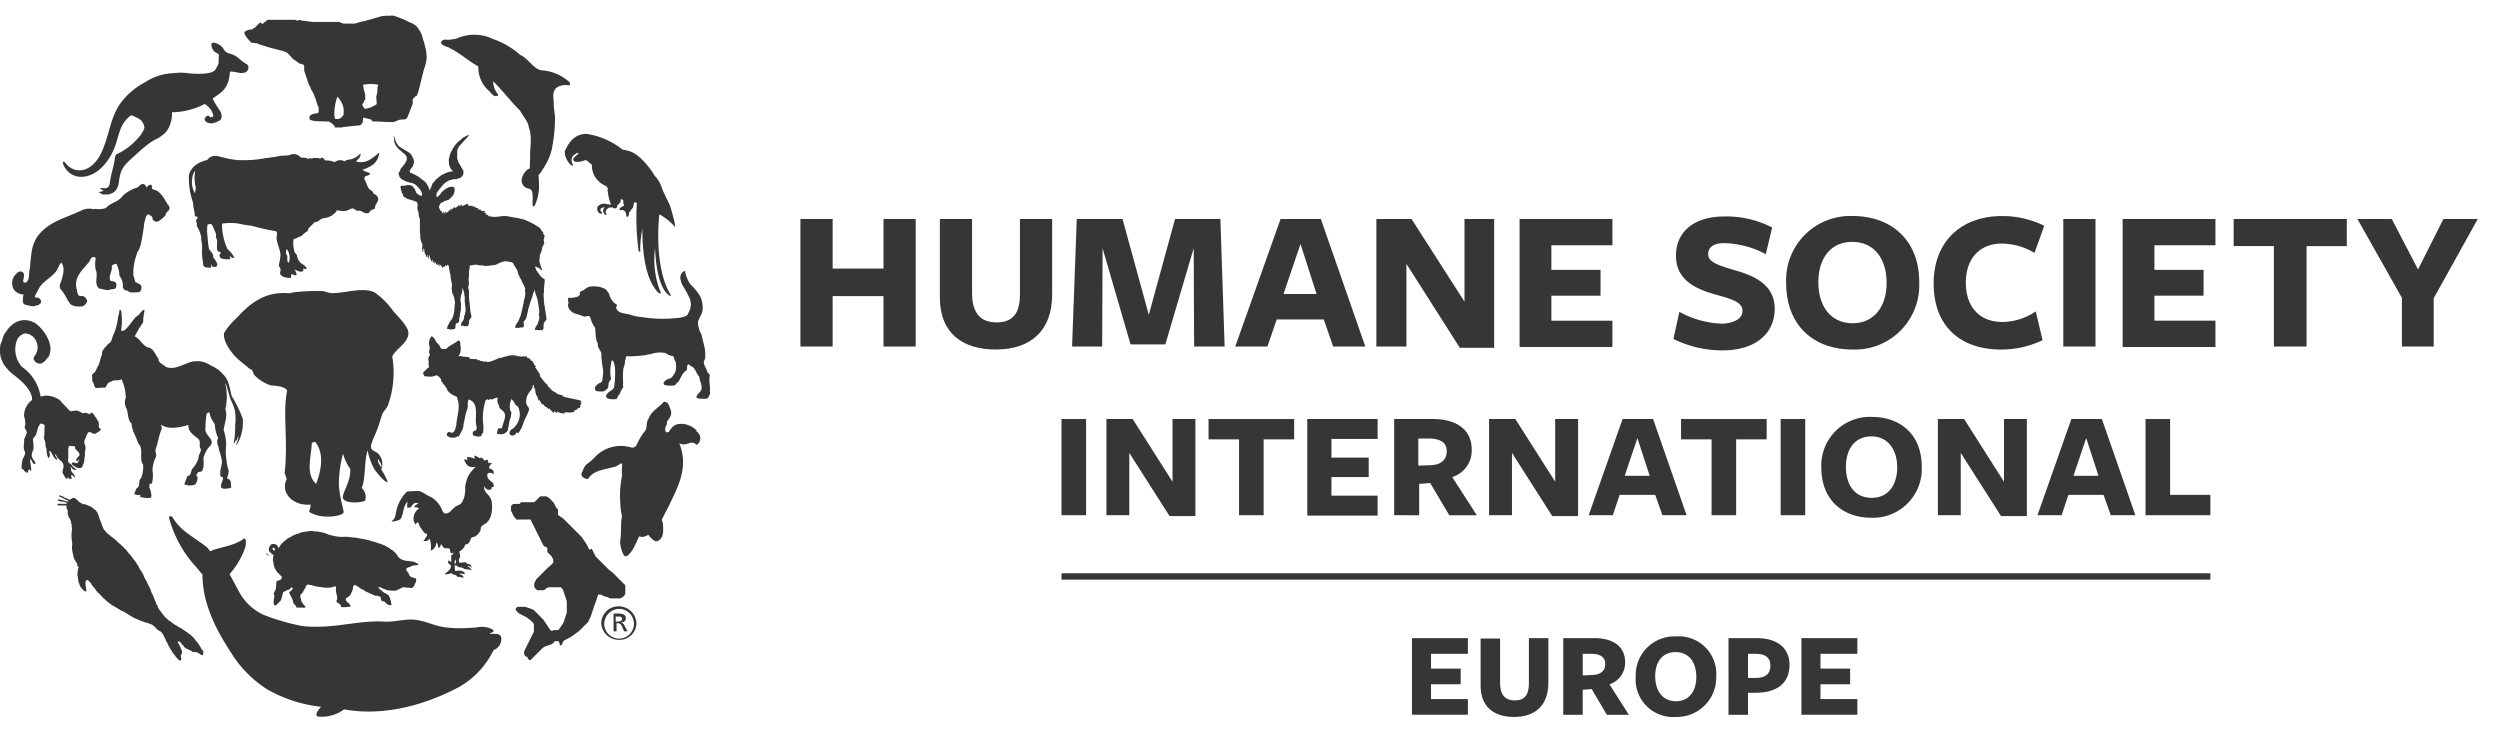
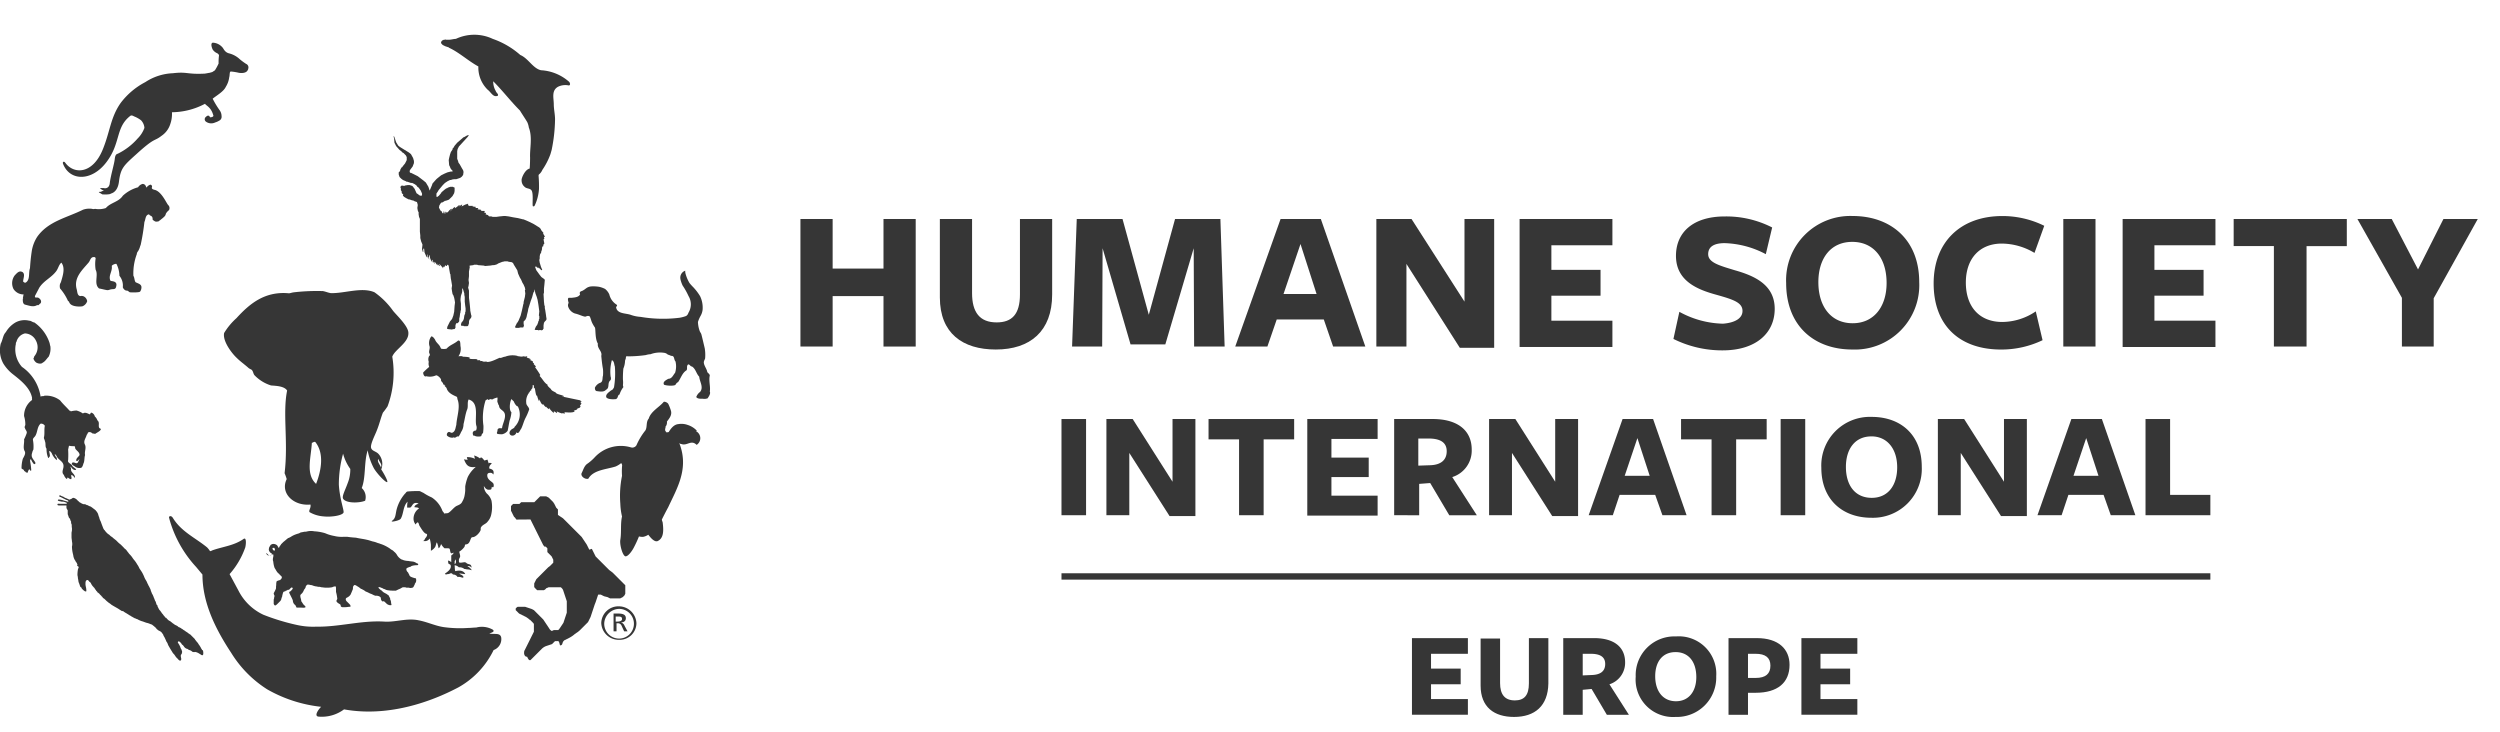
<svg xmlns="http://www.w3.org/2000/svg" width="321" height="94" viewBox="0 0 321 94">
  <rect x="0" y="0" width="321" height="94" fill="#808080" stroke="none" />
  <defs>
    <clipPath id="clip-LOGHI_1">
      <rect width="321" height="94" />
    </clipPath>
  </defs>
  <g id="LOGHI_1" data-name="LOGHI – 1" clip-path="url(#clip-LOGHI_1)">
    <rect width="321" height="94" fill="#fff" />
    <g id="Raggruppa_108" data-name="Raggruppa 108" transform="translate(0 2)">
      <g id="HSI-Logo-Europe-H-Black" transform="translate(0 0)">
        <g id="Raggruppa_31" data-name="Raggruppa 31" transform="translate(136.295 51.53)">
          <path id="Tracciato_32" data-name="Tracciato 32" d="M250.4,95.2h3.156v12.352H250.4Z" transform="translate(-250.4 -94.928)" fill="#363636" />
          <path id="Tracciato_33" data-name="Tracciato 33" d="M272.427,95.2v12.461h-3.319l-5.169-8.108v8H261V95.2h3.374l5.115,8.053V95.2Z" transform="translate(-255.232 -94.928)" fill="#363636" />
          <path id="Tracciato_34" data-name="Tracciato 34" d="M292.174,107.552h-3.156v-9.74H285.1V95.2h10.992v2.612h-3.918Z" transform="translate(-266.218 -94.928)" fill="#363636" />
          <path id="Tracciato_35" data-name="Tracciato 35" d="M308.454,95.2h8.978v2.557H311.5v2.394h4.788v2.5H311.5v2.394h5.931v2.557H308.4V95.2Z" transform="translate(-276.84 -94.928)" fill="#363636" />
          <path id="Tracciato_36" data-name="Tracciato 36" d="M328.9,107.552V95.2h4.952c3.265,0,5.006,1.524,5.006,3.918a3.559,3.559,0,0,1-2.5,3.537l3.156,4.9h-3.537l-2.449-4.135-1.415.109v4.027Zm6.747-8.216c0-1.088-.762-1.632-2.34-1.632H332v3.482l1.578-.054C334.885,101.077,335.647,100.478,335.647,99.335Z" transform="translate(-286.185 -94.928)" fill="#363636" />
          <path id="Tracciato_37" data-name="Tracciato 37" d="M362.727,95.2v12.461h-3.319l-5.169-8.108v8H351.3V95.2h3.374l5.115,8.053V95.2Z" transform="translate(-296.397 -94.928)" fill="#363636" />
          <path id="Tracciato_38" data-name="Tracciato 38" d="M384.268,107.552l-.925-2.612h-4.571l-.871,2.612h-3.1L379.153,95.2h3.918l4.3,12.352Zm-4.843-5.06h3.21l-1.578-4.843Z" transform="translate(-307.109 -94.928)" fill="#363636" />
          <path id="Tracciato_39" data-name="Tracciato 39" d="M403.674,107.552h-3.156v-9.74H396.6V95.2h10.992v2.612h-3.918Z" transform="translate(-317.047 -94.928)" fill="#363636" />
          <path id="Tracciato_40" data-name="Tracciato 40" d="M420.1,95.2h3.156v12.352H420.1Z" transform="translate(-327.76 -94.928)" fill="#363636" />
          <path id="Tracciato_41" data-name="Tracciato 41" d="M436.121,107.65c-3.646,0-6.421-2.285-6.421-6.421a6.243,6.243,0,0,1,6.475-6.53c3.646,0,6.421,2.231,6.421,6.421A6.273,6.273,0,0,1,436.121,107.65Zm0-10.447c-2.068,0-3.265,1.578-3.265,3.918,0,2.394,1.2,3.972,3.319,3.972,2.068,0,3.265-1.578,3.265-3.918S438.188,97.2,436.121,97.2Z" transform="translate(-332.136 -94.7)" fill="#363636" />
          <path id="Tracciato_42" data-name="Tracciato 42" d="M468.627,95.2v12.461h-3.319l-5.169-8.108v8H457.2V95.2h3.374l5.115,8.053V95.2Z" transform="translate(-344.673 -94.928)" fill="#363636" />
          <path id="Tracciato_43" data-name="Tracciato 43" d="M490.114,107.552l-.925-2.612h-4.516l-.871,2.612h-3.1L485.053,95.2h3.918l4.3,12.352Zm-4.788-5.06h3.21l-1.578-4.843Z" transform="translate(-355.385 -94.928)" fill="#363636" />
          <path id="Tracciato_44" data-name="Tracciato 44" d="M506.2,95.2h3.156v9.74h5.169v2.612H506.2Z" transform="translate(-367.01 -94.928)" fill="#363636" />
        </g>
        <g id="Raggruppa_32" data-name="Raggruppa 32" transform="translate(102.776 25.738)">
          <path id="Tracciato_45" data-name="Tracciato 45" d="M199.465,57.9h-6.53v6.475H188.8V48h4.135v6.366h6.53V48H203.6V64.378h-4.135Z" transform="translate(-188.8 -47.619)" fill="#363636" />
          <path id="Tracciato_46" data-name="Tracciato 46" d="M228.883,64.759c-4.244,0-7.183-2.068-7.183-6.693V48h4.135v9.522c0,2.449.979,3.755,3.156,3.755,1.959,0,2.993-1.034,2.993-3.591V48h4.135v9.686C236.12,62.42,233.29,64.759,228.883,64.759Z" transform="translate(-203.798 -47.619)" fill="#363636" />
          <path id="Tracciato_47" data-name="Tracciato 47" d="M264.871,64.106h-4.462l-3.591-12.352-.054,12.624H252.9L253.5,48h5.877l3.374,12.3L266.122,48h5.822l.544,16.378h-3.918l-.054-12.624Z" transform="translate(-218.021 -47.619)" fill="#363636" />
          <path id="Tracciato_48" data-name="Tracciato 48" d="M303.97,64.378l-1.2-3.482h-6.04l-1.2,3.482H291.4L297.222,48h5.169l5.714,16.378ZM297.6,57.631h4.244L299.78,51.21Z" transform="translate(-235.572 -47.619)" fill="#363636" />
          <path id="Tracciato_49" data-name="Tracciato 49" d="M339.827,48V64.542h-4.408l-6.856-10.774V64.378H324.7V48h4.516l6.8,10.611V48Z" transform="translate(-250.752 -47.619)" fill="#363636" />
          <path id="Tracciato_50" data-name="Tracciato 50" d="M358.5,48h11.917v3.374h-7.836V54.53h6.312v3.319h-6.312v3.21h7.836v3.374H358.5Z" transform="translate(-266.16 -47.619)" fill="#363636" />
          <path id="Tracciato_51" data-name="Tracciato 51" d="M403.669,59.534c0-1.088-1.2-1.469-3.319-2.068-2.394-.653-5.224-1.741-5.224-5.006,0-3.047,2.231-5.06,6.258-5.06a12.92,12.92,0,0,1,6.094,1.415l-.816,3.428a11.983,11.983,0,0,0-5.278-1.415c-1.415,0-2.122.49-2.122,1.415,0,1.088,1.469,1.469,3.428,2.068,2.5.707,5.115,1.85,5.115,4.952s-2.394,5.333-6.693,5.333a14.03,14.03,0,0,1-6.312-1.469l.762-3.482a12.134,12.134,0,0,0,5.6,1.524C402.636,61.058,403.669,60.514,403.669,59.534Z" transform="translate(-282.708 -47.346)" fill="#363636" />
          <path id="Tracciato_52" data-name="Tracciato 52" d="M429.889,64.44c-4.843,0-8.489-2.993-8.489-8.543a8.243,8.243,0,0,1,8.543-8.6c4.843,0,8.543,2.993,8.543,8.489A8.27,8.27,0,0,1,429.889,64.44Zm0-13.821c-2.775,0-4.353,2.122-4.353,5.169,0,3.156,1.633,5.278,4.408,5.278,2.721,0,4.353-2.122,4.353-5.169C434.3,52.741,432.664,50.619,429.889,50.619Z" transform="translate(-294.834 -47.3)" fill="#363636" />
          <path id="Tracciato_53" data-name="Tracciato 53" d="M464.961,50.837c-2.829,0-4.625,1.9-4.625,5.006s1.741,5.06,4.68,5.06a7.752,7.752,0,0,0,4.3-1.36l.871,3.7a12.236,12.236,0,0,1-5.333,1.2c-5.224,0-8.652-2.993-8.652-8.489,0-5.278,3.428-8.652,8.815-8.652a12.1,12.1,0,0,1,5.387,1.252l-1.252,3.482A8.288,8.288,0,0,0,464.961,50.837Z" transform="translate(-310.698 -47.3)" fill="#363636" />
          <path id="Tracciato_54" data-name="Tracciato 54" d="M486.8,48h4.135V64.378H486.8Z" transform="translate(-324.648 -47.619)" fill="#363636" />
          <path id="Tracciato_55" data-name="Tracciato 55" d="M500.8,48h11.917v3.374h-7.836V54.53h6.312v3.319h-6.312v3.21h7.836v3.374H500.8Z" transform="translate(-331.03 -47.619)" fill="#363636" />
          <path id="Tracciato_56" data-name="Tracciato 56" d="M536.3,64.378h-4.136v-12.9H527V48h14.528v3.482h-5.169v12.9Z" transform="translate(-342.973 -47.619)" fill="#363636" />
          <path id="Tracciato_57" data-name="Tracciato 57" d="M565.994,64.378h-4.081V58.121L556.2,48h4.408l3.374,6.475L567.246,48h4.408l-5.659,10.175v6.2Z" transform="translate(-356.284 -47.619)" fill="#363636" />
        </g>
        <g id="Raggruppa_33" data-name="Raggruppa 33" transform="translate(181.295 79.716)">
          <path id="Tracciato_58" data-name="Tracciato 58" d="M333.1,146.9h7.183v2.013h-4.734v1.9h3.809v2.013h-3.809v1.9h4.734v2.013H333.1Z" transform="translate(-333.1 -146.682)" fill="#363636" />
          <path id="Tracciato_59" data-name="Tracciato 59" d="M353.6,157.021c-2.557,0-4.3-1.252-4.3-4.027v-6.04h2.5v5.713c0,1.469.6,2.231,1.9,2.231,1.2,0,1.8-.653,1.8-2.177V146.9h2.5v5.822C357.952,155.606,356.265,157.021,353.6,157.021Z" transform="translate(-340.485 -146.682)" fill="#363636" />
          <path id="Tracciato_60" data-name="Tracciato 60" d="M368.8,156.749V146.9h3.972c2.612,0,3.972,1.2,3.972,3.1a2.9,2.9,0,0,1-2.013,2.83l2.5,3.918H374.4l-1.959-3.319-1.143.109v3.21Zm5.387-6.53c0-.871-.6-1.306-1.85-1.306H371.3v2.775l1.252-.054C373.588,151.58,374.187,151.144,374.187,150.219Z" transform="translate(-349.374 -146.682)" fill="#363636" />
          <path id="Tracciato_61" data-name="Tracciato 61" d="M391.015,156.839a4.811,4.811,0,0,1-5.115-5.169,4.972,4.972,0,0,1,5.169-5.169,4.811,4.811,0,0,1,5.169,5.115A5.059,5.059,0,0,1,391.015,156.839Zm0-8.325c-1.687,0-2.612,1.252-2.612,3.1,0,1.9.979,3.21,2.666,3.21,1.632,0,2.612-1.252,2.612-3.1C393.681,149.765,392.7,148.513,391.015,148.513Z" transform="translate(-357.17 -146.5)" fill="#363636" />
          <path id="Tracciato_62" data-name="Tracciato 62" d="M411.282,153.919H410.3v2.83h-2.5V146.9h3.646c2.775,0,4.19,1.415,4.19,3.428C415.636,152.613,414.112,153.919,411.282,153.919Zm0-5.006H410.3v3.1h.979c1.306,0,1.9-.544,1.9-1.578S412.534,148.913,411.282,148.913Z" transform="translate(-367.153 -146.682)" fill="#363636" />
          <path id="Tracciato_63" data-name="Tracciato 63" d="M425,146.9h7.183v2.013h-4.734v1.9h3.809v2.013h-3.809v1.9h4.734v2.013H425Z" transform="translate(-374.994 -146.682)" fill="#363636" />
        </g>
        <rect id="Rettangolo_27" data-name="Rettangolo 27" width="147.515" height="0.816" transform="translate(136.295 71.608)" fill="#363636" />
        <g id="Raggruppa_55" data-name="Raggruppa 55" transform="translate(0 0)">
          <g id="Raggruppa_54" data-name="Raggruppa 54">
-             <path id="Tracciato_64" data-name="Tracciato 64" d="M70.115,14.365H69.19v-.218h-.054l-.054-.054-.054-.054-.054-.054-.054-.054-.054-.054-.054-.054-.054-.054-.054-.054v.109l-.054-.054-.054-.054-.054-.054-.054-.054h-.163l-1.687-.054-.218-.054a2.218,2.218,0,0,1-.381-.109.774.774,0,0,1-.109-.326.413.413,0,0,1,.109-.218,1.168,1.168,0,0,1,.381-.218c.163-.054.544-.054.653-.163a.119.119,0,0,0,.054-.163v-.49l-.054-.163-.109-.218-.054-.163L66.85,11.1l-.054-.218-.054-.163-.054-.163-.109-.218-.054-.218-.109-.163-.054-.163-.109-.163-.109-.163-.054-.218-.109-.218-.109-.163-.054-.163-.054-.163-.054-.163-.054-.163L65.6,8.053l-.054-.163-.109-.326L65.381,7.4l-.054-.163-.054-.163v-.49s0-.218-.109-.272-.381-.163-.272-.109c.163.054-.272-.054-.326-.109s-.435-.326-.435-.326-.163-.109-.272-.163c-.109-.163-.653-.707-.707-.762-.054-.109-.109-.109-.218-.109a.418.418,0,0,0-.163-.109c-.109-.054-1.85-.49-1.85-.49L59.5,3.7l-.163-.109-.762-.109-.163-.054-.109-.163S57.6,2.612,57.6,2.177c0-.218.707-.381.707-.381h.272l.163-.163H58.8l.109-.054.054-.054.054-.054.054-.054.054-.054.054-.054.054-.054.054-.054.054-.054.054-.054.054-.054L59.5.979l.054-.054.054-.054.326.218.054-.054.054-.054L60.1.925l.054-.054.054-.054.109-.054.054-.054L60.43.653,60.484.6l.109-.054H64.13L64.238.6l.109.054.381-.109L64.837.6l.109.054h.218l1.143.163h3.428l.109.054L69.789.816,69.9.871l.109.054.163.054.163.054h1.415l.218-.054.163-.054.163-.054.218-.054.163-.054.381-.054.163-.054L73.38.6,73.6.544,73.815.49l.163-.054L74.2.381l.163-.054.218-.054L74.74.218,74.9.163l.218-.054.163-.054h.163A4.219,4.219,0,0,0,75.937,0c-.054.054.381,0,.762,0a12.373,12.373,0,0,1,2.122.871,2.132,2.132,0,0,1,.49.218c.163.109.218.163.381.272a5.474,5.474,0,0,1,.6.925,3.152,3.152,0,0,1,.218.707,6.636,6.636,0,0,1,.272.925A6.029,6.029,0,0,1,81,5.441,5.16,5.16,0,0,1,80.78,6.53l-.163.49-.054.218-.054.218-.054.218L80.4,7.89l-.054.218-.054.218-.054.218-.054.218-.054.218-.054.218-.054.218-.054.218-.054.218-.109.218-.054.218-.163.054-.054.054-.054.054-.054.054-.054.054-.054.054-.054.054-.054.054v.6s-.653,1.687-.707,1.8a.551.551,0,0,1-.381.218,2.649,2.649,0,0,0-.653.054c-.163.054-.544.218-.653.272S74.74,13.6,74.74,13.6h-.653l-.054-.054-.054-.054-.054-.054-.054-.054-.054-.054s-.871-.218-.925-.218c-.109,0-.054.435-.109.6a1.18,1.18,0,0,1-.326.381c-.109,0-2.177.218-2.177.218m-.653-1.034a.829.829,0,0,0,.544-.326.451.451,0,0,0,.163-.435,2.24,2.24,0,0,0-.163-1.143c-.163-.326-.49-.925-.653-.925a7.088,7.088,0,0,0-.381,2.231c.054.218,0,.544.163.6m3.809-1.306a3.5,3.5,0,0,0,1.469-.6,4.7,4.7,0,0,0-.054-.816c0-.272.218-.979.163-.871-.054.272,0-.272,0-.435s.163-.272.054-.381a5.283,5.283,0,0,0-1.85,0c-.109.109,0,.326,0,.326V9.3l.054.218L73,9.74l.054.218.054.218v.653L73,10.883l-.109.326s-.163.109-.163.218C72.727,11.427,72.89,11.917,73.108,11.971Z" transform="translate(-26.215 0)" fill="#363636" />
            <g id="Raggruppa_35" data-name="Raggruppa 35" transform="translate(56.633 2.459)">
              <g id="Raggruppa_34" data-name="Raggruppa 34">
                <path id="Tracciato_65" data-name="Tracciato 65" d="M118.2,19.309a20.654,20.654,0,0,0,.435-3.918c0-.653-.163-1.306-.163-1.959,0-.762-.326-1.741.544-2.231a2.144,2.144,0,0,1,1.415-.163c.218-.109.109-.272.054-.435a5.951,5.951,0,0,0-3.646-1.524c-1.034-.218-1.632-1.524-2.666-1.959a10.6,10.6,0,0,0-3.537-2.068,5.544,5.544,0,0,0-4.734,0c-.272,0-.6.109-.871.109h-.381s-.109-.054-.163,0c-.109,0-.163,0-.218.054a.292.292,0,0,0-.218.163A.327.327,0,0,0,104,5.6c.054.054.163.218.272.272a.8.8,0,0,1,.218.109l.49.163.054.054c1.306.6,2.449,1.687,3.755,2.394a3.978,3.978,0,0,0,1.2,2.993c.435.326.707,1.034,1.306.762.109-.218-.218-.381-.272-.6a2.385,2.385,0,0,1-.326-1.252c1.2,1.2,2.231,2.557,3.428,3.755.326.544.925,1.415.979,1.578a2.454,2.454,0,0,1,.163.6c.49,1.252.109,2.721.163,3.863,0,0,0,.871-.054,1.415-.6.109-1.088,1.252-1.034,1.524a1.051,1.051,0,0,0,.381.816c.272.272.653.163.871.435.326.381.054,2.068.218,2.068.109,0,.109.054.218-.109a5.962,5.962,0,0,0,.544-2.122,16.373,16.373,0,0,0-.054-1.687c0-.163.054-.163.163-.272a1.544,1.544,0,0,0,.326-.49,8.846,8.846,0,0,0,1.034-2.013Z" transform="translate(-104 -4.519)" fill="#363636" />
              </g>
            </g>
            <g id="Raggruppa_37" data-name="Raggruppa 37" transform="translate(0 39.088)">
              <g id="Raggruppa_36" data-name="Raggruppa 36">
                <path id="Tracciato_66" data-name="Tracciato 66" d="M.671,73.394c-.381.381-.381.979-.653,1.469A3.507,3.507,0,0,0,.345,77.42a5.2,5.2,0,0,0,1.143,1.306c1.034.816,2.34,1.8,2.557,3.156-.054.054,0,.163,0,.218a2.5,2.5,0,0,0-1.034,2.068,3.77,3.77,0,0,1,.163,1.088c0,.163-.163.326-.054.435.054.272.326.435.218.707a6.221,6.221,0,0,1-.326.762c.054.49-.163,1.034.054,1.469.218.326-.054.707-.218,1.034a4.532,4.532,0,0,0-.163,1.2s-.054,0,.109.109.163.054.218.218l.054.054.109.054c.054.054-.054.054.272.163.218-.544.218-.544.381-.272.054,0,.054,0,.109-.054a9.851,9.851,0,0,0-.163-1.252l.109-.218a2.038,2.038,0,0,0,.381.653c.109.054.163,0,.218-.109-.109-.326-.49-.6-.49-.979a.809.809,0,0,1,.054-.326,1.422,1.422,0,0,1,.163-.435,4.423,4.423,0,0,0-.054-1.2c-.054-.272.218-.381.326-.6.272-.49.218-1.143.653-1.524a.553.553,0,0,1,.544.272c-.109.49,0,.979-.109,1.469-.054.163.109.326.109.49.163.326,0,.707.218.979a2.928,2.928,0,0,0,.218,1.2c.109,0,.109-.163.218-.218a2.731,2.731,0,0,0-.109-.653c.163-.054.218.109.326.218a2.216,2.216,0,0,0,.653.925c.054-.109,0-.218,0-.326-.163-.109-.163-.272-.272-.435.109,0,.218.163.272.272.218.49.925.653.871,1.306,0,.326-.272.707,0,1.034l.054.054a1.107,1.107,0,0,0,.326.49c.054.054.054,0,.109-.054.054-.272.109.054.49.109a.327.327,0,0,0,.054-.218c-.054-.163-.054-.381.054-.326.109.109.272.163.272.326.054,0,.109,0,.109-.054,0-.435-.6-.6-.49-1.088,0-.054-.109-.163-.054-.272.163.218.326.49.653.435l.054-.054c-.163-.218-.435-.272-.544-.544-.163-.218-.6-.326-.49-.653a11.336,11.336,0,0,0,0-1.36l.109-.49a2.65,2.65,0,0,0,.653.054c.163,0,.109.218.163.326.163.272.544.435.544.816-.163.272-.435.381-.435.707.163.218.272-.163.435-.163-.163.163-.163.6-.49.49-.163-.054-.381-.163-.49,0-.109.218.326.381.381.435a.914.914,0,0,0,.816.163c.218-.163.218-.435.326-.653.109-.326.054-.653.163-.979-.109-.49.218-.925-.054-1.415-.163-.435.163-.762.272-1.2.163-.109.054-.272.272-.326a.451.451,0,0,1,.435.163c.109,0,.272.054.381.054.218-.163.6-.326.707-.544.054-.163-.163-.109-.218-.272h0c-.109-.326.109-.653-.218-.925a1.107,1.107,0,0,0-.326-.49.664.664,0,0,0-.435-.49c-.163,0-.109.218-.218.218-.272-.109-.6-.326-.871-.109a2.757,2.757,0,0,0-.816-.381A3.211,3.211,0,0,0,9,83.569c0-.109-.109-.054-.163-.109-.381-.435-.816-.816-1.2-1.306a2.947,2.947,0,0,0-2.013-.6c-.109.109-.326,0-.435.109H5.133a5.673,5.673,0,0,0-2.394-3.809,3.4,3.4,0,0,1-.816-2.775c.054-.109,0-.326.109-.435A1.476,1.476,0,0,1,3.12,73.557a1.621,1.621,0,0,1,1.415.925,1.8,1.8,0,0,1-.163,1.959c-.109.109-.054.218-.163.326a1,1,0,0,0,.381.544c.218.109.6.218.816,0,.326-.163.49-.49.762-.762a2.334,2.334,0,0,0,.218-1.36c-.054-.109-.054-.272-.109-.435a5.155,5.155,0,0,0-1.959-2.612c-.218,0-.381-.218-.653-.218a2.456,2.456,0,0,0-1.741.218A3.45,3.45,0,0,0,.671,73.394" transform="translate(0.079 -71.834)" fill="#363636" />
              </g>
            </g>
            <g id="Raggruppa_39" data-name="Raggruppa 39" transform="translate(11.807 37.763)">
              <g id="Raggruppa_38" data-name="Raggruppa 38">
-                 <path id="Tracciato_67" data-name="Tracciato 67" d="M24.982,70.271a7.412,7.412,0,0,1-.653,2.449c-.163.381-.163.871-.653,1.088-.272.381-.871.816-.762,1.36-.272.544-.272,1.2-.653,1.687a1.3,1.3,0,0,1-.163.381c-.054.054,0,.109-.054.109-.218.272-.544.326-.381.762a1,1,0,0,0,.163.762c.109.218.054.544.381.6a6.94,6.94,0,0,1,1.088-.054c.218-.163.218-.49.49-.653.109-.109.163-.054.272-.109.381-.326.979-.054,1.36-.326a5.73,5.73,0,0,1,.544,2.394,1.547,1.547,0,0,0,.054,1.306c.326.653.109,1.469.707,2.013,0,.925.6,1.632.816,2.5.816.762.054,1.959.653,2.775a3.9,3.9,0,0,1-.272,1.741c-.435.326,0,.979-.544,1.252a4.586,4.586,0,0,0-.326.762,1.251,1.251,0,0,0,.762.109c.054.054-.054.272.054.272a3.236,3.236,0,0,0,1.252.109c.326-.054-.054-1.2-.054-1.2-.163-.054,0-.381-.054-.544.054-.109.218,0,.326-.163a4.405,4.405,0,0,0,.054-1.687,4.035,4.035,0,0,1,.435-1.632c.109-.381-.054-.6-.054-.925.326-.871.435-1.85.816-2.721a2.4,2.4,0,0,0-.109-.544c.925.707,2.449.381,3.537.054-.109.816.653,1.306,1.2,1.741.49.381.054.925.381,1.36.054.381-.272.653-.272,1.034a3.01,3.01,0,0,1-.762,1.415c-.272.326-.163.979-.707,1.034-.109.381-.272.707-.381,1.034a1.942,1.942,0,0,0,1.36.054,1.2,1.2,0,0,0,.326-.979c0-.109-.054-.109-.163-.163.109-.163.109-.381.326-.49a1.523,1.523,0,0,0,.326-.054c.272-.054.381-.979.272-1.687a4.247,4.247,0,0,1,.49-1.143c.218-.381.762-.653.544-1.143-.218-.544-.871-.925-.762-1.632a10.626,10.626,0,0,1,.163-1.85c.109-.054.218-.163.326-.163a3.912,3.912,0,0,0,.707,1.524,5.114,5.114,0,0,0,.435,1.8c-.326.6.109.979.109,1.524a6.225,6.225,0,0,1,.381,1.524,8.448,8.448,0,0,1-.218,1.143c.054.326-.163.816.326.816.109.381-.272.762-.218,1.143-.163.6,1.36.272,1.306.163-.109-.381.054-.871-.326-1.034-.109-.054-.163-.109-.218-.109.109-.435.326-.871.109-1.306a10.52,10.52,0,0,1-.272-2.068c0-.544.054-.925.054-1.088a6.675,6.675,0,0,0-.326-1.741c.109-.871.544-1.85.218-2.666a7.343,7.343,0,0,0,0-3.265l.054-.054c.218.707.544,1.8.6,2.013a8.773,8.773,0,0,1,.544,1.36A6.212,6.212,0,0,1,40,84.255c0,.218.054.272,0,.435a9.43,9.43,0,0,1-.163,1.741s-.054.109.054.109c.054,0,.109-.218.163-.326.272.054.163-.381.381-.544a3.3,3.3,0,0,1-.272.979c0,.054,0,.163.054.109a5.629,5.629,0,0,0,.762-3.374A15.718,15.718,0,0,0,39.565,80.5c-.272-.979-.326-2.068-1.088-2.775A4.062,4.062,0,0,0,36.9,76.583a3.085,3.085,0,0,0-2.993-.326c-.871.326-1.9.925-2.884.435-.272-.326-.925-.435-.871-1.034-.435-.49-.6-1.306-1.36-1.415-.707-.272-1.034-1.143-1.687-1.415a15.8,15.8,0,0,1,1.088-1.8,6.273,6.273,0,0,1,.163-1.415V69.4c-.435.109-.544.6-.925.816-.49.218-1.524,2.285-2.068,1.85a8.056,8.056,0,0,0,0-2.557c-.054-.054-.109-.109-.218-.054a2.673,2.673,0,0,1-.163.816" transform="translate(-21.619 -69.4)" fill="#363636" />
-               </g>
+                 </g>
            </g>
            <g id="Raggruppa_41" data-name="Raggruppa 41" transform="translate(7.378 61.596)">
              <g id="Raggruppa_40" data-name="Raggruppa 40">
                <path id="Tracciato_68" data-name="Tracciato 68" d="M15.994,122.233l.054-.109s-.109-.326-.163-.326c-.054-.054-.109-.218-.163-.272a1.515,1.515,0,0,1-.218-.653,4.4,4.4,0,0,1-.163-1.088,1.321,1.321,0,0,0,0-.653c0-.163-.054-.381-.054-.544v-.544c0-.109.054-.272.054-.381v-.272c-.054-.163,0-.326-.054-.49a.408.408,0,0,1-.054-.272c0-.109-.109-.218-.109-.272a.283.283,0,0,0-.109-.218.412.412,0,0,1-.109-.218c-.054-.109-.054-.218-.109-.272v-.49c0-.054-.054-.109-.109-.218a.327.327,0,0,1-.054-.218v-.218h-.871a.408.408,0,0,1-.272-.054c-.054-.218.109-.163.272-.163h.871l.054-.054c0-.109-.054-.054-.109-.109-.054,0-.109-.054-.163-.054a.809.809,0,0,0-.326-.054c-.163,0-.218-.054-.326-.054-.163-.054-.272-.054-.218-.163,0-.054.054-.054.163-.054a2.4,2.4,0,0,1,.544.109c.109.054.218.054.326.109a.2.2,0,0,1,.163.054.2.2,0,0,0,.163-.054c0-.054-.109-.054-.109-.109a.2.2,0,0,0-.163-.054l-.326-.163-.326-.163a.2.2,0,0,0-.163-.054c-.054-.054-.109-.054-.109-.109s0-.054.054-.109h.054c.054,0,0,0,.109.054a.919.919,0,0,0,.272.109c.109.054.163.109.272.163.218.054.544.272.6.218s.163-.054.218-.109c.054,0,.109-.109.218-.109h.054a1,1,0,0,1,.544.381c.109.054.163.163.272.218a1.19,1.19,0,0,1,.272.163.2.2,0,0,1,.163.054h.163c.109,0,.163.054.272.109.109,0,.163.054.272.109s.163.054.272.109c.054.054.163.109.218.163s.163.109.218.163.163.109.218.218a.752.752,0,0,1,.163.218c.054.109.109.163.109.272.054.109.054.218.109.272a1.949,1.949,0,0,0,.218.6c.109.326.218.6.326.871,0,.054.054.054.054.109.054.054.054.109.109.109a.751.751,0,0,0,.163.218,1.467,1.467,0,0,0,.435.381l.054.054h0a1.187,1.187,0,0,0,.272.218c.109.054.163.163.272.218.109.109.218.163.326.272l.109.109a3.11,3.11,0,0,0,.435.381l.381.381c.109.163.272.218.381.381s.218.272.326.435a3.109,3.109,0,0,1,.381.435,3.019,3.019,0,0,0,.326.435,3.821,3.821,0,0,1,.326.49,2.206,2.206,0,0,1,.272.49l.326.49a5.057,5.057,0,0,1,.272.544,2.541,2.541,0,0,0,.272.544c.109.163.163.381.272.544,0,.054.054.109.109.218l.163.326c.054.109.054.218.109.326s.054.163.109.272a1.811,1.811,0,0,1,.163.326c.054.109.054.163.109.272s.054.163.109.272a.19.19,0,0,0,.054.109c.054.054.054.163.109.272v.054c0,.054.054.109.109.163a.2.2,0,0,1,.054.163l.163.326a.751.751,0,0,0,.163.218c.054.054.109.163.163.218a.751.751,0,0,0,.163.218c.054.054.109.163.163.218a.751.751,0,0,1,.163.218c.054,0,.054.054.109.054s.054.054.109.109l.109.109a.837.837,0,0,0,.326.218c.109.109.218.163.326.272.109.054.218.163.326.218a1.364,1.364,0,0,1,.381.218c0,.054.054.054.109.054.054.054.054.054.109.054.054.054.109.054.163.109s.109.054.163.109c.054,0,.109.109.163.109.109.054.218.163.326.218.054.054.109.054.163.109s.109.109.163.109c.054.054.109.109.163.109l.49.49h0l.054.054a.419.419,0,0,1,.109.163c.109.109.163.218.272.326s.163.272.272.381c.054.109.109.163.163.272a1.19,1.19,0,0,0,.163.272c0,.054,0,.054.054.054l.054.054a.69.69,0,0,1,.054.327.408.408,0,0,1-.054.272c-.163.054-.218-.054-.326-.109s-.163-.109-.272-.163a1.4,1.4,0,0,0-.272-.109c-.054,0-.109-.054-.218,0a.728.728,0,0,1-.272-.054.751.751,0,0,0-.218-.163c-.054,0-.109-.054-.163-.054a.169.169,0,0,1-.109-.054.412.412,0,0,0-.218-.109.732.732,0,0,1-.381-.326c-.054-.054-.109-.163-.163-.163l-.109-.109c0-.054-.054-.054-.054-.109l-.163-.163c-.054-.054-.054-.054-.109-.054-.054-.054-.109-.054-.109,0a.053.053,0,0,1-.054.054.2.2,0,0,0,.054.163c.054.054.054.109.109.163l.163.327c0,.109.054.163.109.272.054.054.054.163.109.272v.163c-.054.054,0,.109-.054.163-.054.109-.109.109-.109.218v.109a2.357,2.357,0,0,0,.054.272c0,.163,0,.218-.109.272a.2.2,0,0,1-.163-.054c-.054-.054-.109-.054-.109-.109l-.218-.218a.752.752,0,0,1-.163-.218c-.054-.054-.109-.163-.163-.218a1.187,1.187,0,0,1-.218-.272c-.054-.109-.109-.163-.163-.272-.109-.163-.381-.653-.381-.653,0-.054-.054-.109-.054-.163a1.189,1.189,0,0,0-.163-.272,6.379,6.379,0,0,0-.272-.6c-.054-.054-.054-.109-.109-.163v-.054l-.054-.109c-.054-.054-.109-.163-.163-.218-.109-.163-.326-.218-.49-.326l-.109-.109a.053.053,0,0,1-.054-.054l-.109-.109a.053.053,0,0,0-.054-.054c0-.054-.054-.054-.109-.109-.109-.109-.218-.163-.326-.272-.218-.054-.381-.163-.653-.218-.218-.054-.435-.163-.653-.218a2.915,2.915,0,0,1-.6-.272c-.109,0-.218-.109-.326-.109-.054-.054-.218-.109-.272-.163a1.19,1.19,0,0,1-.272-.163,1.189,1.189,0,0,1-.272-.163c-.109-.054-.163-.109-.272-.163s-.163-.109-.272-.163a.283.283,0,0,0-.218-.109h-.054c-.109-.054-.163-.109-.272-.163-.218-.163-.544-.327-.816-.49-.109-.054-.163-.109-.272-.163-.163-.163-.326-.218-.49-.381-.163-.109-.272-.272-.49-.435a.117.117,0,0,1-.109-.109.053.053,0,0,1-.054-.054L19.2,126.2c-.054,0-.054-.054-.109-.109,0-.054-.109-.054-.109-.109l-.054-.054-.054-.054c0-.054-.054-.054-.109-.109h0l-.054-.054a.117.117,0,0,1-.109-.109l-.163-.163c0-.054-.054-.109-.109-.163s-.054-.054-.054-.109c-.054-.054-.054-.109-.109-.109-.054-.109-.163-.163-.218-.272a1.189,1.189,0,0,1-.163-.272.425.425,0,0,0-.218-.218.425.425,0,0,0-.218-.218.2.2,0,0,0-.163.054c-.109.109-.109.272-.109.49s.109.49.109.762v.109a.053.053,0,0,1-.054.054c-.163,0-.218-.109-.326-.163l-.163-.163-.054-.054v-.054c0-.054-.054-.054-.109-.109l-.054-.054a.19.19,0,0,1-.054-.109,4461.912,4461.912,0,0,1-.109-.326,1.025,1.025,0,0,1-.109-.435,2.358,2.358,0,0,1-.054-.272c0-.218-.054-.218-.054-.435a4.066,4.066,0,0,1,.054-.6c0-.109.109-.272.109-.381" transform="translate(-13.48 -113.2)" fill="#363636" fill-rule="evenodd" />
              </g>
            </g>
            <g id="Raggruppa_43" data-name="Raggruppa 43" transform="translate(8.067 3.482)">
              <g id="Raggruppa_42" data-name="Raggruppa 42">
                <path id="Tracciato_69" data-name="Tracciato 69" d="M20.924,25.771c-.163.163-.979.109-1.088.109-.054,0-.054-.054-.109-.054,0,0-.163-.109-.272-.163s-.109-.109,0-.109a.491.491,0,0,0,.272-.054c.109-.054.326-.163.435-.109a.885.885,0,0,1-.6-.272c-.054-.054-.054-.054.054-.054H20a.581.581,0,0,0,.6-.163.813.813,0,0,0,.163-.381c.109-1.034.6-2.557.653-3.21.054-.435.163-.6.381-.653A8.138,8.138,0,0,0,24.352,18.7a3.686,3.686,0,0,0,.871-1.36,1.578,1.578,0,0,0-.435-.979,3.693,3.693,0,0,0-.871-.49c-.218-.109-.381-.218-.6,0-1.8,1.469-1.143,3.428-2.938,5.822-1.9,2.557-4.734,2.5-5.6.272-.109-.272.109-.381.272-.163,1.088,1.524,3.537,1.524,4.843-1.741.925-2.285.979-4.081,2.285-5.931a9.391,9.391,0,0,1,3.156-2.666,6.931,6.931,0,0,1,3.537-1.143c1.85-.218,1.8.163,4.027.054.163,0,.6-.109.707-.109.326-.109.272-.054.435-.163.054-.054.218-.109.272-.218a6.282,6.282,0,0,0,.435-.816A6.248,6.248,0,0,1,34.8,8.032c0-.054-.054-.163-.218-.272a1.33,1.33,0,0,1-.6-.49c-.218-.49-.218-.871.054-.871a1.729,1.729,0,0,1,1.2.6c.163.163.272.6.816.762a3.113,3.113,0,0,1,1.415.762,7.787,7.787,0,0,0,.816.6.485.485,0,0,1,.272.6c0,.109-.054.163-.109.272-.218.326-.762.326-1.088.272a7.34,7.34,0,0,0-.979-.163c-.272-.054-.163.381-.272.762a2.979,2.979,0,0,1-.435,1.2c-.272.6-1.143,1.088-1.687,1.524a11.322,11.322,0,0,0,.925,1.524,1.3,1.3,0,0,1,.218.707.548.548,0,0,1-.326.6,1.933,1.933,0,0,1-.49.218,1.161,1.161,0,0,1-1.2-.109.381.381,0,0,1,0-.6s.163-.163.272-.163c0,0,.163,0,.163.054,0-.054.054.163.163.163.435-.054.326-.218.381-.163-.272-1.143-.925-1.306-1.088-1.578a9.227,9.227,0,0,1-4.244,1.088,3.928,3.928,0,0,1-.218,1.524A2.84,2.84,0,0,1,27.4,18.371c-.979.762-.762.109-3.21,2.34-1.632,1.469-2.013,1.8-2.231,3.482-.109,1.034-.6,1.469-1.034,1.578" transform="translate(-14.746 -6.4)" fill="#363636" />
              </g>
            </g>
            <g id="Raggruppa_45" data-name="Raggruppa 45" transform="translate(72.926 32.757)">
              <g id="Raggruppa_44" data-name="Raggruppa 44">
                <path id="Tracciato_70" data-name="Tracciato 70" d="M148.393,61.343a4.264,4.264,0,0,0,.272.762,9.347,9.347,0,0,1,.762,1.36,2.045,2.045,0,0,1,.054,2.013c-.109.163-.109.381-.381.544a4.534,4.534,0,0,1-.816.218,17.12,17.12,0,0,1-5.006-.109,4.622,4.622,0,0,1-1.306-.272c-.653-.218-1.741-.109-1.85-.979.054-.109.218-.218.054-.326a2.139,2.139,0,0,1-.925-1.306,1.891,1.891,0,0,0-.544-.707,3.268,3.268,0,0,0-.762-.272,4.713,4.713,0,0,0-.979-.054,1.333,1.333,0,0,0-.653.218c-.054.054-.163.109-.218.163s-.109.054-.163.109c-.218.163-.6.109-.435.544-.218.381-.707.381-1.088.435h-.381c-.163.109-.054.435,0,.653a.634.634,0,0,0-.054.49,1.386,1.386,0,0,0,.871.871c.544.109,1.2.49,1.415.381a.5.5,0,0,1,.381-.054c.163,0,.218.435.381.816a4.066,4.066,0,0,0,.381.653c.109.218,0,1.469.381,2.068-.109.653.6.979.435,1.578.054.544.109,1.088.218,1.687a4.642,4.642,0,0,1,0,.871c-.109.272.054.816-.435.925a1.244,1.244,0,0,0-.6.6c0,.109,0,.381.218.435.381.054.925.163,1.2-.163.544-.272.109-.871.6-1.252a.6.6,0,0,0,0-.435,5.448,5.448,0,0,1,.163-2.122c.326.163.272.544.381.816a10.844,10.844,0,0,1-.109,2.666,1.139,1.139,0,0,1-.218.326,1.19,1.19,0,0,0-.272.163c-.109.109-.653.435-.49.816.272.326,1.2.218,1.2.218a.19.19,0,0,0,.109-.054c.218-.163.109-.435.381-.544a3.258,3.258,0,0,1,.435-.871c.109-.054,0-.218,0-.326a2.913,2.913,0,0,0,0-.707,12.774,12.774,0,0,1,.054-1.415,2.863,2.863,0,0,0,.218-.979c0-.109.109-.272.109-.435s.109-.218.218-.163a16.111,16.111,0,0,0,2.34-.163,2.314,2.314,0,0,1,.6-.109,3.494,3.494,0,0,1,1.85-.163.877.877,0,0,1,.381.218c.272.054.326.163.544.163.326.054.218.49.435.707a2.717,2.717,0,0,1-.054,1.469c-.218.218-.381.762-.871.762-.272.163-.762.381-.544.762.435.163,1.36.163,1.469,0s.163-.272.326-.326c.381-.544.544-1.2,1.088-1.524.163-.218-.054-.544.218-.762.218,0,.272.272.49.272.49.326.544.925.925,1.306.054.653.6,1.36.109,1.959a1.388,1.388,0,0,0-.49.653c.163.272.707.218.816.218a1.225,1.225,0,0,0,.653-.054c0-.054.435-.544.272-.871.109-.653-.163-1.36,0-2.068-.054-.218-.218-.272-.326-.435-.054-.381-.381-.762-.435-1.143-.054-.272.163-.49.163-.653a5.114,5.114,0,0,0-.054-1.252s-.381-1.632-.435-1.8-.163-.272-.218-.435a3.8,3.8,0,0,1-.218-1.143,3.949,3.949,0,0,1,.326-.762,2.034,2.034,0,0,0,.272-.816,3.381,3.381,0,0,0-.326-1.741,6.94,6.94,0,0,0-.871-1.143,6.062,6.062,0,0,1-.49-.544,4.779,4.779,0,0,1-.49-1.143,1.2,1.2,0,0,1-.054-.435.941.941,0,0,0-.6,1.143" transform="translate(-133.942 -60.2)" fill="#363636" />
              </g>
            </g>
            <path id="Tracciato_71" data-name="Tracciato 71" d="M82.465,133.726c-.109-.707-.979-.381-1.524-.544.272-.109.762-.218.435-.49a2.86,2.86,0,0,0-2.122-.272c-.326,0-.653.054-1.034.054a15.19,15.19,0,0,1-3.156-.109c-1.088-.163-2.068-.653-3.21-.871-1.524-.326-2.938.272-4.462.163-2.938-.163-5.768.707-8.706.653a9.538,9.538,0,0,1-2.449-.218,28.09,28.09,0,0,1-4.3-1.306,6.828,6.828,0,0,1-3.21-3.1l-1.143-2.122a10.363,10.363,0,0,0,2.013-3.428c.109-.435.163-1.36-.218-1.088-1.252.871-2.666.979-4.027,1.469-.054.054-.163.054-.272.109a2.99,2.99,0,0,0-.381-.49c-1.524-1.252-3.319-2.013-4.408-3.809-.109-.163-.272-.272-.435-.163-.109.054,0,.272,0,.326a14.954,14.954,0,0,0,3.428,6.149l.816.979c0,3.646,1.687,7.019,3.7,10.067a14.612,14.612,0,0,0,4.625,4.68A17.782,17.782,0,0,0,59.34,142.6l-.054.054c-.272.272-.871,1.088-.326,1.2a4.767,4.767,0,0,0,3.319-.925h0c6.638,1.2,12.733-1.8,14.692-2.829a10.973,10.973,0,0,0,4.516-4.788A1.493,1.493,0,0,0,82.465,133.726Z" transform="translate(-18.105 -53.846)" fill="#363636" />
            <g id="Raggruppa_47" data-name="Raggruppa 47" transform="translate(34.2 66.181)">
              <g id="Raggruppa_46" data-name="Raggruppa 46">
                <path id="Tracciato_72" data-name="Tracciato 72" d="M63.223,124.767c.109-.054.272-.054.272-.218,0-.054-.054,0-.054-.054-.054,0-.054-.054-.109-.054l-.109-.109c-.054-.109-.109-.109-.109-.218-.054-.109,0-.218,0-.326a2.365,2.365,0,0,1,.218-.381c.054-.054.109-.054.218-.109a.721.721,0,0,1,.6.163c.054.054.054.109.109.163s.054.163.109.163.054-.109.109-.163c0-.054.054-.109.109-.163s.054-.054.054-.109l.326-.326c.218-.163.381-.326.6-.49a1.629,1.629,0,0,0,.435-.218,3.229,3.229,0,0,1,.435-.218,5.138,5.138,0,0,1,.49-.163c.054,0,.109-.054.218-.109.163-.054.326-.054.49-.109a1.352,1.352,0,0,0,.435-.054,2.342,2.342,0,0,1,.871,0,5.758,5.758,0,0,1,1.088.163,2.562,2.562,0,0,1,.49.163,5.148,5.148,0,0,0,.979.272,3.887,3.887,0,0,0,1.143.109h.544c.326.054.979.109,1.088.109.435.109.979.163,1.415.272.272.054.544.163.762.218a2.932,2.932,0,0,1,.544.163c.109.054.218.054.326.109.054,0,.109.054.163.054a4.618,4.618,0,0,1,.925.435,2.3,2.3,0,0,1,.381.272.976.976,0,0,1,.381.272,1.366,1.366,0,0,1,.381.435,1.466,1.466,0,0,0,.381.435,1.189,1.189,0,0,0,.272.163c.054,0,.054,0,.163.054a2.338,2.338,0,0,0,.653.109c.218.054.49.054.707.109a1.811,1.811,0,0,1,.326.163.2.2,0,0,0,.163.054h0a.2.2,0,0,1,.054.163c-.054.054-.109.054-.218.054a2.338,2.338,0,0,0-.653.109.283.283,0,0,1-.218.109c-.109.054-.163.054-.272.109s-.163.109-.163.163a.565.565,0,0,0,.218.435l.109.218c.054.054.054.163.109.218l.109.109a3.068,3.068,0,0,0,.653.218c.054,0,.054.054.054.109a.614.614,0,0,1-.054.435c-.054.109-.109.109-.109.218l-.163.326c-.054.054-.054.109-.163.109a.6.6,0,0,1-.435,0H80.8c-.109,0-.163-.054-.218-.054h-.272c-.163.054-.272.163-.435.218-.109.054-.163.054-.218.109a.413.413,0,0,0-.218.109h-.272a4.12,4.12,0,0,1-.816-.054.773.773,0,0,1-.326-.109c-.109-.054-.218-.054-.272-.109a.919.919,0,0,0-.272-.109.36.36,0,0,0-.326-.054c.054.163.163.218.272.327.054.054.109.054.163.109l.163.163a2.363,2.363,0,0,0,.381.218c.109.054.218.163.326.218a.19.19,0,0,1,.054.109,1.81,1.81,0,0,1,.163.326v.109a.786.786,0,0,1,.109.381c0,.109.054.218.054.326a.578.578,0,0,1-.435-.054.543.543,0,0,1-.272-.218c-.109-.054-.163-.163-.272-.218-.109,0-.163.054-.218,0l-.054-.054a.518.518,0,0,1-.109-.381.543.543,0,0,0-.272-.218,1.061,1.061,0,0,0-.435-.054c-.054,0-.109-.054-.163-.054l-.326-.163a1.974,1.974,0,0,1-.381-.163,2.653,2.653,0,0,0-.381-.163,1.91,1.91,0,0,0-.435-.272c-.054-.054-.163-.054-.218-.109a2.3,2.3,0,0,0-.381-.272c-.109-.054-.272-.218-.435-.163a.053.053,0,0,0-.054.054.053.053,0,0,1-.054.054.807.807,0,0,0-.054.381c-.109.272-.218.544-.326.762-.109.109-.163.218-.326.272,0,.054-.109.054-.163.109-.054,0-.109.109-.109.163a.416.416,0,0,0,.109.272l.163.163.163.163c.109.109.218.218.163.381-.272,0-.435.054-.653.054h-.381c-.054,0-.109-.054-.163-.054a.327.327,0,0,1-.054-.218c-.054-.054-.054-.109-.109-.109-.054-.054-.109-.054-.163-.109a.656.656,0,0,1-.272-.272c0-.163.109-.218.109-.326a4.9,4.9,0,0,0-.163-.871v-.381c0-.109,0-.272-.054-.326a.843.843,0,0,0-.435.109,3.591,3.591,0,0,1-.762.054h-.054c-.218,0-.435-.054-.6-.054a.69.69,0,0,0-.326-.054c-.109,0-.218-.054-.326-.054a2.072,2.072,0,0,1-.544-.163c-.218,0-.381-.109-.6-.054l-.163.163c0,.054-.054.163-.054.218-.054.109-.163.218-.218.326,0,.054,0,.054-.054.109,0,.054,0,.054-.054.109,0,.054-.054.054-.054.109l-.163.163h0l-.109.109c-.054.326.109.49.109.816.109.109.163.272.272.381.054.163.272.163.272.381-.109.109-.435.054-.6.054h-.544l-.163-.326c-.109-.054-.163-.163-.218-.218a1.025,1.025,0,0,1-.109-.435c-.054-.054-.054-.109-.109-.218l-.326-.653c0-.054-.054-.109,0-.163l.054-.054a.168.168,0,0,0,.109-.054l.054-.054.054-.054.054-.054.054-.054v-.054l.054-.054v-.054c0-.054-.163-.109-.218-.054l-.054.054-.054.054-.054.054-.054.054-.054.054h-.163l-.054.054a.169.169,0,0,0-.109.054c-.054,0-.109,0-.109.054-.109.054-.218.054-.272.109s-.054.163-.109.272c0,.109-.054.163-.054.326-.054.054-.054.163-.109.272,0,.109-.054.163-.109.272l-.163.163-.163.163-.163.163c-.109.054-.109.109-.218.109a.329.329,0,0,1-.163-.326v-.381c0-.109.054-.163.054-.272s.054-.163.054-.272a.773.773,0,0,1-.109-.326,5.035,5.035,0,0,0,.272-.544c.054-.109,0-.326.054-.49a1.351,1.351,0,0,1,.054-.49c.054-.054.109-.054.218-.109.054,0,.163-.054.218-.054.109-.109.272-.218.218-.435l-.163-.163-.163-.163a.053.053,0,0,0-.054-.054l-.054-.054-.163-.163c-.054-.109-.109-.163-.163-.272s-.109-.163-.163-.272a3.139,3.139,0,0,1-.163-.762c0-.054-.054-.163-.054-.218a1.352,1.352,0,0,1,.054-.435c0-.109.054-.272-.054-.326-.054,0-.054.054-.109.054s-.054.054-.109.054-.054.054-.109.054a.926.926,0,0,1-.381-.054c-.054-.054-.163-.163-.109-.272.218.272.326.327.435.327m.381-.762s.054.109.109.109a.19.19,0,0,1,.109.054l.054-.163-.054-.163-.054-.054H63.6l-.054.109Z" transform="translate(-62.773 -121.625)" fill="#363636" />
              </g>
            </g>
            <g id="Raggruppa_49" data-name="Raggruppa 49" transform="translate(50.539 15.345)">
              <g id="Raggruppa_48" data-name="Raggruppa 48">
                <path id="Tracciato_73" data-name="Tracciato 73" d="M95.9,33.478l-.435-.218-.109-.054L95.14,33.1l-.109-.054h-.109l-.054-.109v-.163l.054-.109.163-.218.163-.218.163-.435v-.272l-.109-.381-.272-.49-.272-.218L94.052,30l-.435-.272L93.4,29.56l-.272-.435-.218-.653-.054-.109H92.8v.109l.054.054.054.653.054.109.163.326.435.49.218.163.218.218h.054l.326.326.109.218v.381l-.218.435L94,32.172l-.109.163h-.054l-.163.272-.054.218-.163.163v.272l.054.163.054.163.218.218.218.163.381.163.054.054h.109l.163.054.326.109h.163l.326.163.218.163.109.163.163.109.272.381.163.381v.218l-.054.054h-.218l-.054-.054-.163-.109h0l-.054-.054-.109-.054-.054-.054-.218-.49-.054-.109L95.412,35l-.109-.163-.109-.109-.326-.109H94.6l-.326.054-.109.054-.326-.054-.163.163v.109l.054.054v.272l.109.163V35.6l.054.109.163.109h0L94,35.872v.109l.163.163.272.163h0l.218.109.109.054h.163l.054.054.435.109.054.054.163.054.163.054.054.163.054.218-.054.381.054.326.054.109v.054l.054.054v.272l.054.326.109.272v1.632l.054.49v.326l.109.435.163.381v.109l-.054.49.109.381h.054v-.435h.109l.054.49.218.49.109.163.054-.054h0L97.1,43.6l.054-.109h0v.054l.054.272.163.381h0v-.109l-.054-.163.054-.326.054.054.054.326.109.272.163.272h.054V44.47l-.054-.054v-.163l.054-.054h0l.054.218.163.272h.054v-.054l-.054-.109.054-.054.054.054h0l.272.381h.054V44.8l-.054-.054v-.054h0l.272.326.054-.054V44.9l-.054-.054v-.109l.435.49v.054h.054v-.218h0l.109.109.054-.054h0l.109-.218.109.109H99.6l.054-.054v-.109h.054l.109.109h0V44.9h0v-.054l.054.109.054.381.109.6v.054l.054.054.054.544.054.272.109.653-.054.381.054.381.054.272v.054l.109.163.109.326.054.272.054.326-.054.435-.054.762-.109.49-.163.435-.272.326-.326.653-.054.272.163.054.49.054.109-.054h.163l.109-.054v-.054l.054-.054v-.326l.054-.163.054-.109h.163l.163-.163.054-.109v-.326l.054-.218.054-.435.054-.163v-.163l.054-.109v-.816l-.054-.435v-.163l.054-.435.054-.109v-.109l.054-.054.054-.272v-.272l.054-.163.054.163.163.544v.163l.054.272v.6l.054.49.054.381v.381l-.054.109v.163l-.109.272-.054.381-.054.163-.054.109h0l-.218.272-.054.272.054.109h.272l.054.054h.435l.109-.054.109-.326v-.218l.054-.218.218-.272.054-.218-.054-.163-.109-.544v-.109l-.054-.6-.054-.49-.054-.435V48.17l-.109-.381.054-.218.054-.381-.054-.381.054-.49v-.6l.109-.6-.054-.109.054-.054.435-.054.109-.054h.381l.163.054.707.054.163.054.653-.054.326-.054h.163l.218-.054.163-.054.163-.109.272-.109.272-.109h.054l.218-.054h.381l.163.054.381.054.163.109.109.218.435.707.109.435.218.49.163.272.163.381.163.272.163.381.054.272-.054.054.054.435-.054.435-.109.435-.054.218V49.8l-.054.163-.054.272-.109.49-.163.653-.272.653-.163.272h-.054v.054l-.218.435V52.9l.109.054h.381l.163-.054h.381l.054-.109.054-.218-.054-.054v-.381l.218-.218.109-.218.054-.163.054-.272.109-.435.054-.326.054-.163.272-.871.163-.435.163-.6.109-.163v-.272h0l.054.109.109.435.163.435.109.381.109.653.109.816-.054.544.054.054v.381l-.054.054v.163l-.054.054-.054.218-.109.272-.163.218-.163.381.109.054h.272l.163.054.109-.054h.109l.054.054.218-.054.054-.109.054-.054v-.435l.054-.326.109-.163.163-.163.054-.109v-.109l-.054-.326V51.38l-.109-.707-.054-.272v-.272l-.054-.054-.054-.49-.054-.979.054-.163V47.9l.054-.49.054-.6-.054-.109-.381-.272-.218-.272-.435-.6-.163-.435v-.109l.054.109h.054l.054-.054.109.163h.054l.054-.054.054.054v.054h.109l.272.272h0l.109-.054-.163-.381-.163-.544-.054-.326.054-.218v-.272l.054-.272.054-.109h.054l.054-.326.054-.054.054-.49h.109l.054-.272.054-.054h0l.054-.054h0l-.109-.544.109-.054h0l-.054-.218.109-.054V41.2l-.163-.272-.054-.109.054-.054-.272-.326-.109-.218-.163-.163-.272-.163-.435-.272-.544-.272-.49-.218-.163-.054-.054-.054h-.109l-.653-.163-.326-.054-.326-.054-.544-.109-.435-.054h-.218l-.544.054-.381.054h-.49l-.163-.054H105.1l-.109-.054-.054-.109-.326-.109v-.054l.054-.054v-.054l-.163-.054-.109-.054h0l.109-.054v-.054l-.054-.054h-.49l.109-.054v-.054l-.109-.054-.435-.054h.054l.109-.109h0l-.109-.054h-.218L103.3,37.5l.054-.054L103.3,37.4h-.163l-.218-.054h0l.054-.054h-.6l.054-.054h0v-.054l-.109-.054h0l.054-.054v-.054h-.054l-.326.109-.109.054-.326.163h-.054l.054-.054.054-.163h-.054l-.435.272h0l.163-.163v-.054h-.054l-.163.109h0l-.109.109-.326.218h0l.054-.054V37.45h-.054l-.163.109-.381.435h0V37.94l.163-.163v-.109H100.2l-.218.163-.272.326-.054-.109L99.6,38.1l-.054.109h0l-.054-.163h-.054v.218l-.054.054h0l-.109-.326h-.054V38.1l-.054.163-.109-.054L99,38.049l-.054-.109h0l-.054.054h0l-.163-.272-.054-.109-.054-.109.054-.272.163-.272.109-.109h.109l.272-.163.054-.054h.109l.326-.109.109-.054.435-.435.218-.381.054-.272V35l-.054-.109h-.109l-.054-.054h-.326l-.326.109L99.711,35l-.163.054h0l-.218.163-.381.326-.054.109-.272.326-.218.163H98.35L98.3,36.09v-.381h0l.218-.326.054-.109.272-.326h0l.272-.326.272-.272.326-.218.326-.163h.163l.054-.054.326-.054h.272l.49-.163.218-.163.163-.218.054-.381-.054-.218-.163-.272-.272-.49-.163-.218-.054-.218-.109-.272v-.979l.054-.272.163-.326,1.143-1.252.109-.163V28.2h-.054l-.163.054-.381.218h-.054l-.816.707-.326.381-.163.272-.109.109v.109l-.218.326-.109.326-.109.435-.054.272.054.653.109.218.054.163.109.163.163.163v.109h-.218l-.435.109-.381.163-.435.218-.544.435-.109.109-.435.49h0l-.054.109h0v.054h0l-.326.762-.163-.49-.326-.544-.326-.272Z" transform="translate(-92.8 -28.2)" fill="#363636" />
                <path id="Tracciato_74" data-name="Tracciato 74" d="M105.2,46.2Z" transform="translate(-98.453 -36.406)" fill="#363636" />
              </g>
            </g>
            <g id="Raggruppa_51" data-name="Raggruppa 51" transform="translate(50.267 56.481)">
              <g id="Raggruppa_50" data-name="Raggruppa 50">
                <path id="Tracciato_75" data-name="Tracciato 75" d="M105.414,107.5c-.054-.326-.816-.49-.816-1.143,0-.218.109-.326.381-.326a.364.364,0,0,1,.381.218.408.408,0,0,0,.054-.272c0-.326-.272-.435-.544-.49-.109-.381.326-.653.326-.653-.109-.054-.326-.163-.435,0,0-.218-.109-.272-.109-.49a1.074,1.074,0,0,0-.381.109c-.109,0-.435-.653-.6-.272a2.492,2.492,0,0,0-.762-.381c.054.163.054.272.109.435a2.034,2.034,0,0,0-1.034-.218.648.648,0,0,0,.109.326,1.351,1.351,0,0,1-.49-.054c.272.653.49,1.143,1.524.979a4.075,4.075,0,0,0-1.034,1.306,5.788,5.788,0,0,0-.326,1.2v.544a5.071,5.071,0,0,1-.109.762,2.355,2.355,0,0,1-.272.653c-.163.381-.544.435-.816.6-.326.218-.6.6-.925.816-.163.109-.326.054-.6.109,0-.163-.163-.218-.218-.381a3.5,3.5,0,0,0-1.36-1.687,6.97,6.97,0,0,1-1.088-.6c-.272-.109-.381-.218-.544-.218a13.758,13.758,0,0,0-1.469.054c-.218.054-.218.218-.326.272a5.055,5.055,0,0,0-1.088,2.068c-.163.707-.109,1.143-.653,1.469.054,0,.054.054.109.054.218,0,.979-.163,1.088-.381.381-.653.272-1.578.871-2.177a3.593,3.593,0,0,0-.054.762h.381c.272-.109.272-.6.762-.6a.583.583,0,0,1,.326.109c-.218.054-.49.163-.544.435.218.054.435,0,.6.163a1.587,1.587,0,0,0-.707,1.306,1.18,1.18,0,0,0,.272.762c.054-.109.163-.272.272-.272s.163.326.218.435c.218.326.6,1.034.925,1.034-.054,0,.218.054-.109.49-.163.163-.163.435-.435.435h.218a.7.7,0,0,0,.707-.326,3.616,3.616,0,0,1,.163.816v.762a1.6,1.6,0,0,0,.544-.49c.109-.218.109-.435.218-.6a3.119,3.119,0,0,1,.218.762c.163-.054.272-.381.326-.544a2.131,2.131,0,0,0,.435.544h.49l.163.054c.109.218.054.6.272.6a.38.38,0,0,0,.218-.109c.054.272-.272.272-.272.435v.816a.877.877,0,0,0-.381-.218c-.054,0,0,.272,0,.326.054.218.326.054.326.435,0,.435-.544.762-.762.925l.109.109c.054,0,.218-.054.272-.054.218,0,.272-.109.435-.109.109,0,.218.163.218.163a.682.682,0,0,1,.6.326c.381-.109.653.218.762,0-.109-.272-.326-.272-.544-.435.109-.054.163,0,.218,0,.163,0,.326.054.544.054-.163-.381-.6-.544-1.252-.381-.109.054-.109-.925-.109-1.252,0-.054.109-.218.109-.272.054.163.163.544-.163.653v.109a.976.976,0,0,1,.6.272,1,1,0,0,1,.707.218c.218,0,.218.054.435.054a1.589,1.589,0,0,1,.49.109c0-.109-.218-.326-.544-.544a.573.573,0,0,1,.544.218c-.054-.49-.218-.381-.6-.544a.463.463,0,0,0-.272-.163c-.163,0-.381.054-.49.054-.272,0-.272,0-.272-.326,0-.218.163-.326.163-.49,0-.218-.109-.435-.109-.6a2.319,2.319,0,0,0,.653-.6c.054-.054.054-.326.163-.326.653,0,.544-.925.871-.925.381,0,.871-.49,1.034-.871.054-.109,0-.272.054-.381.218-.381.653-.435.871-.762a1.963,1.963,0,0,0,.435-.816,4.457,4.457,0,0,0,.054-1.85,1.957,1.957,0,0,0-.6-.925,1.493,1.493,0,0,1-.381-.979c.109.218.326.49.6.49.49,0,.326-.109.435-.381C105.359,107.99,105.468,107.827,105.414,107.5Z" transform="translate(-92.3 -103.8)" fill="#363636" />
              </g>
            </g>
            <g id="Raggruppa_53" data-name="Raggruppa 53" transform="translate(65.612 61.705)">
              <g id="Raggruppa_52" data-name="Raggruppa 52">
                <path id="Tracciato_76" data-name="Tracciato 76" d="M122.894,134.458H123l.054-.054.054-.054.054-.054.054-.054.054-.054.054-.054.054-.054.054-.054.054-.054.054-.054.054-.054.054-.054.054-.054.054-.054.054-.054.054-.054.054-.054.054-.054.109-.109.109-.109.109-.109.109-.109.109-.109.218-.163.109-.054.109-.054.163-.054.163-.054.163-.054.163-.054.163-.054.054-.054.054-.054.054-.054.054-.054.054-.054.054-.054.054-.054h.327s.109-.054.109,0a.674.674,0,0,1,.109.163c.054.109.054.381.163.381.218-.054.218-.163.272-.326a.8.8,0,0,1,.109-.218l.109-.109.653-.327a3.553,3.553,0,0,0,.707-.49c.109-.054.218-.163.326-.218a3.52,3.52,0,0,0,.49-.435l.109-.109.109-.109.109-.109.109-.109.109-.109.109-.109.109-.109.109-.109.054-.109.054-.109.054-.109.054-.109.054-.109.054-.109.054-.163.054-.163.054-.163.054-.163.054-.163.054-.163.054-.163.054-.163.054-.163.054-.163.109-.272.109-.326.109-.326.109-.326h.327l.109.054.109.054.109.054.109.054.218.054.218.054.109.054.109.054.109.054h1.306l.109-.054.109-.054.109-.054.054-.054.054-.054.054-.054.054-.054.054-.109.054-.109v-1.088l-.054-.054-.054-.054-.054-.054-.054-.054-.054-.054-.054-.054-.109-.109-.109-.109-.109-.109-.109-.109-.109-.109-.109-.109-.109-.109-.109-.109-.109-.109-.109-.109-.109-.109-.109-.109-.218-.163-.218-.163-.109-.109-.109-.109-.109-.109-.109-.109-.109-.109-.109-.109-.109-.109-.109-.109-.109-.109-.109-.109-.109-.109-.109-.109-.109-.109-.109-.109-.109-.109-.109-.109-.054-.109-.054-.109-.054-.109-.054-.109-.054-.109-.054-.109-.054-.109-.054-.109-.054-.109-.327.109-.054-.109-.054-.109-.054-.109-.054-.109-.054-.109-.054-.109-.109-.163-.109-.163-.109-.163-.109-.163-.109-.163-.109-.163-.109-.109-.109-.109-.109-.109-.109-.109-.109-.109-.109-.109-.109-.109-.109-.109-.109-.109-.109-.109-.109-.109-.109-.109-.109-.109-.109-.109-.109-.109-.109-.109-.109-.109-.109-.109-.109-.109-.109-.109-.109-.109-.109-.109-.163-.109-.163-.109-.163-.109-.163-.109v-.707l-.054-.054-.054-.054-.054-.054-.054-.054-.054-.109-.054-.109-.054-.109-.054-.109-.054-.109-.054-.054-.054-.109-.054-.054-.054-.054-.054-.054-.054-.054-.054-.054-.054-.054-.054-.054-.054-.054-.054-.054-.054-.054-.054-.054-.109-.054-.109-.054-.109-.054h-.762l-.054.054-.054.054-.054.054-.054.054-.054.054-.054.054-.054.054-.054.054-.054.054-.054.054-.054.054-.054.054-.054.054-.054.054h-1.687l-.054.054-.054.054-.054.054-.054.054h-.816l-.054.054-.054.054-.054.054-.054.054-.054.054v.6l.054.109.054.109.054.109.054.109.054.109.054.109.054.109.054.054.054.054.054.054.054.054v.054l.054.054.054.054H123l.054.109.054.109.054.109.054.109.054.109.054.109.054.109.054.109.054.109.054.109.054.109.054.109.054.109.054.109.054.109.054.109.054.109.054.109.054.109.054.109.054.109.054.109.054.109.054.109.109.218.109.218.109.218.163.218h.163l.054.054.054.054.054.054.054.054v.49h0l.054.054.054.054.054.054.054.054.054.054.054.054.054.054.054.054.054.054.054.054.054.109.054.109.054.109.054.109v.381h0l-.109.109-.163.163-.163.163-.218.163-.109.109-.109.109-.109.109-.109.109-.109.109-.109.109-.109.109-.109.109-.109.109-.109.109-.109.109-.109.109-.109.109-.109.109-.054.109-.054.109-.054.109-.054.109-.054.109v.435l.054.109.054.054.054.054.054.054.054.054.054.054.054.054h.871l.054-.054h.054l.054-.054.054-.054.054-.054.054-.054.163-.054.109-.054h1.578l.054.054.054.054.054.054.109.163.054.163.054.163.054.163.054.163.054.163.054.163.054.163.054.163.054.163v1.469l-.054.163-.054.163-.054.163-.054.163-.054.163-.054.163-.054.163-.054.163-.109.163-.109.163-.109.163-.109.163a.783.783,0,0,1-.109.163l-.109.109H126l-.109.054a.548.548,0,0,1-.163.054c-.054,0-.163-.109-.218-.163a.783.783,0,0,1-.109-.163l-.109-.163-.109-.163-.109-.163-.109-.163-.109-.163-.109-.163-.109-.163-.109-.109-.109-.109-.109-.109-.109-.109-.109-.109-.109-.109-.109-.109-.109-.109-.109-.109-.109-.109-.109-.109-.109-.054-.109-.054-.109-.054-.163-.054-.163-.054-.163-.054-.163-.054-.163-.054h-.925l-.109.054-.054.054-.054.054-.054.054v.218l.054.054.054.054.054.054.054.054.054.054.054.054.054.054.054.054.109.054.109.054.109.054.109.054.109.054.109.054.109.054.109.054.163.109.163.109.109.109.109.054.054.054.054.054.054.054.054.054.054.054.054.054.054.054.054.054.054.109v.979l-.054.109-.054.109-.054.109-.054.109-.054.109-.054.109-.054.109-.054.109-.054.109-.054.109-.054.109-.054.109-.054.109-.054.109-.109.218-.109.218-.109.218-.109.218a.411.411,0,0,0-.054.218.647.647,0,0,0,.109.49.32.32,0,0,0,.272.109C122.785,134.513,122.894,134.458,122.894,134.458Z" transform="translate(-120.5 -113.4)" fill="#363636" fill-rule="evenodd" />
              </g>
            </g>
            <path id="Tracciato_77" data-name="Tracciato 77" d="M151.743,94.864c.054.109.218,0,.163-.054a2.719,2.719,0,0,0-1.143-.707,2.352,2.352,0,0,0-1.2-.109c-.6.054-.979.6-1.251,1.034-.109,0-.163,0-.218.054-.272-.218-.272-.326-.163-.707h-.054a.894.894,0,0,0,.218-.707c.326-.435.707-.871.49-1.469a5.1,5.1,0,0,0-.326-.816c-.163-.218-.544-.326-.6-.218-.544.653-1.632,1.2-1.9,2.122h0c-.381.435-.163,1.088-.435,1.524a8.426,8.426,0,0,0-1.143,1.9.621.621,0,0,1-.707.272,4.573,4.573,0,0,0-4.68,1.306,5.825,5.825,0,0,1-.871.762c-.435.272-.544.762-.762,1.2-.163.272.109.653.544.762.109,0,.272.054.326-.054.653-1.088,2.285-1.143,3.482-1.524A3.085,3.085,0,0,0,142.22,99a.48.48,0,0,1,.109.435,8.776,8.776,0,0,0,0,1.2,12.9,12.9,0,0,0-.218,3.591,8.4,8.4,0,0,0,.218,1.632c-.218.925-.054,2.013-.218,2.993-.109.653.326,2.177.707,2.122s.871-.816,1.034-1.143a15.153,15.153,0,0,0,.653-1.415,1.677,1.677,0,0,0,.544.054,1.816,1.816,0,0,0,.653-.272c.326.435.816.979,1.2.816.816-.381.762-1.415.653-2.34,0-.109-.109-.272-.109-.435.218-.435.49-.979.816-1.578,1.088-2.34,2.557-4.734,1.578-7.781a3.749,3.749,0,0,0-.163-.435c.109.054.163.109.272.109.762.272,1.251-.6,1.959.109A1.015,1.015,0,0,0,151.743,94.864Z" transform="translate(-62.461 -41.539)" fill="#363636" />
            <path id="Tracciato_78" data-name="Tracciato 78" d="M120.088,84.352c.054-.109-.109-.054-.109-.109s.272-.272,0-.218v-.109c-.816-.163-1.578-.326-2.34-.49.054-.054.163,0,.218,0,.054-.163-.979-.272-1.034-.49-.218-.163-.544-.218-.653-.49a3.283,3.283,0,0,1-.435-.435.075.075,0,0,0,0-.109c-.435-.272-.6-.707-.979-1.088-.054-.054.054-.109.054-.163a10.2,10.2,0,0,0-.653-.979.053.053,0,0,1,.054-.054c.163,0-.272-.381-.272-.381h.054c.109-.109-.218-.109-.109-.272-.109-.163-.326-.163-.435-.272.054-.054.109.054.163-.054a2.274,2.274,0,0,0-.544-.218c.218-.272-.109-.109-.326-.109.054-.054.054-.109.109-.109a1.2,1.2,0,0,1-.762.054s-.218,0-.218-.054a2.621,2.621,0,0,0-1.578.109c-.218,0-.435.163-.653.163.109-.109-.054,0-.109,0-.381.163-1.2.6-1.632.49V78.91a.755.755,0,0,1-.49,0c-.109-.109-.326,0-.326-.054.163-.163-.272-.054-.381-.109l.054-.054c-.163-.163-.762,0-1.088-.163h.054c.272-.218-.871-.218-.925-.218a.053.053,0,0,0,.054-.054,1.814,1.814,0,0,0-.544,0,1.661,1.661,0,0,0,.272-1.252c-.054-.163.054-.871-.326-.762-.49.435-1.034.544-1.469,1.034a1.548,1.548,0,0,1-.707,0l-.163-.326c-.163-.272-.49-.49-.6-.816-.109-.163-.272-.435-.49-.435a1.415,1.415,0,0,0-.218,1.306c.054.272-.109.544-.054.816.054.109.163.326,0,.381a.92.92,0,0,0-.054.762,1.093,1.093,0,0,0,.054.653,9.73,9.73,0,0,0-.762.707c-.054.109.109.653.381.49a1.924,1.924,0,0,0,1.252-.109c.163-.054.6.326.653.544-.054.272.272.326.272.6.054.054.218.054.272.163,0,.054-.054-.054-.109,0,0,.054.218.218.272.326.163.6.762.871,1.251,1.088.163.054.109.272.163.381.381.979-.109,2.231-.163,3.265-.109.326-.109.816-.49.979-.163.109-.381-.163-.544-.054a.365.365,0,0,0-.163.435.948.948,0,0,0,.762.272.053.053,0,0,0,.054-.054c.326.163.326-.109.6-.109.054.163.381-.49.381-.544a1.791,1.791,0,0,0,.326-1.034c.163-.6.218-1.2.435-1.8.218-.435,0-.925.218-1.36,1.415.381.762,2.34.979,3.319a.814.814,0,0,1-.054.707V87.78c-.109,0-.381.109-.381.272-.054.109.054.544.218.381.109.163.762.163.871.054a.551.551,0,0,1,.218-.381,5.279,5.279,0,0,0,.054-.925,7.356,7.356,0,0,1,.272-3.265c.109-.054.218-.163.326-.163-.054.054-.054.054,0,.109.109,0,.218-.109.381-.109,0,.163.163-.109.163.054.054,0,.109-.054.163-.109l.326-.109c.054,0,.109-.054.163-.054a.053.053,0,0,1-.054.054c.109-.109.054.272.054.326-.054.218.109.381.109.544.054,0,.109.163.109.218.054.326.326.435.544.653.544.544-.109,1.524-.163,2.122l-.054.054c-.163,0-.435-.109-.544.218.054.163-.109.272-.054.435,0,.109.544.109.653.109a1.21,1.21,0,0,0,.707-.435c.109-.435.163-.925.272-1.36a3.912,3.912,0,0,0,.218-1.034c-.326-.272-.218-1.306,0-1.687l.326.326c0,.109.326.653.49.6a2.241,2.241,0,0,1-.435,2.666c.109.054-.326.272-.326.272h0c-.762.6.109,1.2.544.544,0,0,0-.218.163-.054.218.054.381-.435.49-.544.218-.435.326-.925.544-1.36a7.222,7.222,0,0,0,.49-1.143c-.054-.326-.381-.49-.381-.816a1.79,1.79,0,0,1,.218-1.088c.054-.163.163-.109.109-.272.218.054.054-.163.218-.218.054,0,.109,0,.109-.054a.053.053,0,0,1-.054-.054c.054-.054.163-.109.218-.163-.054,0-.109,0-.109-.054.054-.054.163-.109.163-.163-.163-.109-.109-.163.109-.218v.435c.054,0,.109-.109.109-.109.054.218.109.925.272,1.088v-.163a4.79,4.79,0,0,0,.272.816c.054-.054,0-.163.054-.218.054.109.326.816.49.6a2.364,2.364,0,0,0,.326.381c.054-.054,0-.054,0-.109a1.467,1.467,0,0,0,.435.381c0-.054-.054-.218,0-.163a2.853,2.853,0,0,0,.544.6c.109.054.054-.163.054-.163.163,0,.272.163.435.218,0-.054-.054-.163-.054-.218a3.778,3.778,0,0,0,.707.272c0-.054,0-.054-.054-.054.109,0,.272.054.381.054.054-.054-.054-.109-.054-.163.272,0,1.088.109,1.306-.109,0-.054-.054-.054-.109-.054.109-.109.326-.109.435-.218.054-.218.272-.054.435-.326.054-.054-.054-.054-.054-.109C119.924,84.515,120.033,84.461,120.088,84.352Z" transform="translate(-45.443 -34.509)" fill="#363636" />
-             <path id="Tracciato_79" data-name="Tracciato 79" d="M147.239,39h0s-.435-1.632-.544-1.9-.925-1.9-1.034-2.231a3.955,3.955,0,0,0-.762-1.415l-.163-.163c-.6-1.088-2.068-2.83-3.21-3.156h0s-.163-.054-.381-.109c-.163-.054-.381-.054-.544-.109a9.708,9.708,0,0,0-4.625-2.013,2.58,2.58,0,0,0-2.231,1.252.837.837,0,0,0-.218.326l-.163.326c-.054.054-.054.109-.109.163s-.054.218-.054.218v.109a2.348,2.348,0,0,0,.762,1.578c.163.163.381.109.272-.054a.908.908,0,0,1,.381-1.36l.054-.054.109-.054h.109l.054.109a5.418,5.418,0,0,0-.6.544c-.109.054-.109.49.326.49a2.114,2.114,0,0,0,.979-.163c.054,0,.163-.054.218-.054h0a.721.721,0,0,1,.49.381s.272.054.326.272v.163a2.786,2.786,0,0,0,1.578,2.394h0a.976.976,0,0,1,.381.272c.109.109.054.163.054.381h0a6.886,6.886,0,0,0,.435,1.85h-.163a.957.957,0,0,0-.326-.054h0a1.118,1.118,0,0,0-1.2.272.682.682,0,0,0,.272.925c.272.054.381-.054.218-.163-.381-.435,0-.6.381-.653-.054.054,0,.054-.109.163a.6.6,0,0,0,.218.816c.109.054.218-.109.109-.163-.163-.054-.054-.49.109-.6q.163-.082.163-.163h.326c.054,0,.109-.054.163-.054l.054.054c.163.109.6.272.6-.326a.761.761,0,0,0,.435-.816.886.886,0,0,0,.326.163,1.983,1.983,0,0,0,.109.762.925.925,0,0,0-.544.326c-.109.109-.054.272.109.218s.707-.054.707.707a.14.14,0,0,0,.272.054c.054-.163.163-.326.054-.544.109.054.272,0,.218-.218a.753.753,0,0,0,.381-.653,1.687,1.687,0,0,0,.109-.381c.109.054.218.054.326.109a31.563,31.563,0,0,0,.218,6.04c.054.381.326.272.218-.109a12.764,12.764,0,0,1,.218-2.285.957.957,0,0,1,.054-.326c0,2.775.327,6.475,2.068,8.216.272.218.381.054.218-.218a11.2,11.2,0,0,1-.653-5.5c.109,2.5.544,5.169,1.85,6.094.163.109.218-.109.054-.272-1.85-3.265-1.524-8.434-1.36-10.175a6.617,6.617,0,0,1,2.013,1.632A3.411,3.411,0,0,0,147.239,39Z" transform="translate(-60.678 -12.716)" fill="#363636" />
            <path id="Tracciato_80" data-name="Tracciato 80" d="M65.4,64.9c.381.054.707.218,1.088.272,1.741.054,3.972-.816,5.6-.109a9.978,9.978,0,0,1,2.394,2.394c.49.6,1.959,1.959,1.959,2.829.054,1.252-1.741,2.122-2.068,3.047a12.435,12.435,0,0,1-.6,6.366,7.786,7.786,0,0,1-.6.816c-.272.653-.435,1.415-.762,2.231-.218.6-.871,1.8-.762,2.285.109.435.653.435.979.816a1.9,1.9,0,0,1,.326,1.959c.326.49.925,1.578.762,1.632-.218.054-1.252-1.034-1.687-1.741a7.938,7.938,0,0,1-.816-2.34c-.49,1.578-.218,3.482-.762,4.843a1.554,1.554,0,0,1,.435,1.632c-.816.326-2.5.326-2.83-.272-.163-.326.272-1.088.6-2.013a4.567,4.567,0,0,0,.326-1.8,5.918,5.918,0,0,1-.925-1.959,14.909,14.909,0,0,0-.544,3.972c.109,1.85.707,3.374.6,3.591-.163.381-1.578.6-2.557.49a4.192,4.192,0,0,1-1.8-.544c-.163-.218.218-.544.109-.979-2.177.218-3.918-1.469-3.047-3.265a6.6,6.6,0,0,0-.272-.762c.49-4.027-.272-7.672.326-10.611-.381-.6-1.524-.6-2.068-.653A5.012,5.012,0,0,1,56.7,75.732c-.163-.163-.163-.435-.326-.653-.054-.109-.326-.163-.49-.326-.49-.435-1.034-.816-1.469-1.252-.653-.6-1.85-2.177-1.632-3.21a8.381,8.381,0,0,1,1.578-1.9c1.687-1.85,3.591-3.428,6.584-3.21.272.054.381-.054.762-.109a25.692,25.692,0,0,1,3.7-.163m-.925,19.371c-.218-.054-.272.109-.435.109-.109,1.959-.816,4.027.544,5.278.653-1.687,1.088-3.918-.109-5.387m8.108,2.177c-.218.326.218.762.326,1.088.218-.381-.272-.762-.326-1.088" transform="translate(-24.005 -29.535)" fill="#363636" fill-rule="evenodd" />
            <path id="Tracciato_81" data-name="Tracciato 81" d="M20.048,40.19a.868.868,0,0,1,.49-.381.249.249,0,0,1,.218.272c-.109.272.109.326.272.381.979.163,1.632,1.9,1.85,2.013a.55.55,0,0,1,.054.6c-.326.272-.435.49-.435.6a.8.8,0,0,1-.272.326c.109-.054-.326.272-.381.326s-.163.109-.218.163-.109.054-.218.054c-.218.054-.326-.054-.49-.163s-.054-.218-.109-.326c-.054-.272-.326-.218-.435-.435-.49.054-.435.653-.6.979a28.562,28.562,0,0,1-.49,2.993.19.19,0,0,0-.054.109,2.355,2.355,0,0,1-.272.653.622.622,0,0,0-.163.381,7.059,7.059,0,0,0-.435,2.775c.163.272.109.544.272.816.272.163.707.218.762.6a.977.977,0,0,1-.163.6c-.109.163-1.143.109-1.306.109-.163-.054-.272-.272-.49-.218A.691.691,0,0,1,17,52.977a1.978,1.978,0,0,0-.435-1.469,3.5,3.5,0,0,0-.381-1.524c-.163-.054-.6.163-.6.272.109.707-.49,1.252-.163,1.9.218.054.49.054.653.218s.109.381.054.6c-.109.326-.381.218-.6.272-.109,0-.326.109-.49.109s-.762-.163-1.088-.218c-.707-.6-.054-1.687-.435-2.394a4.435,4.435,0,0,1,0-1.469c-.054-.218-.218-.163-.326-.163-.326.054-.381.435-.544.653-.816.979-1.959,1.959-1.578,3.428.109.326.054.871.49.925a.633.633,0,0,1,.544.109.829.829,0,0,1,.326.544,1.03,1.03,0,0,1-.6.653c-.218.054-1.306.109-1.632-.381-.109-.109-.054-.272-.218-.272A6.382,6.382,0,0,0,8.947,53.14a1.113,1.113,0,0,1,0-.6l.109-.218c.218-.762.6-1.8.054-2.5-.326.272-.381.707-.653,1.088-.653.871-1.578,1.2-2.177,2.122l-.544,1.034c-.109.381.272.163.435.272.272.163.435.435.272.707-.163.054-.218.326-.435.218-.49.326-1.088.054-1.578-.054-.272-.109-.272-.435-.272-.707l.054-.054-.054-.054c.054-.163.054-.326.109-.49a1.531,1.531,0,0,1-1.306-.707,1.679,1.679,0,0,1,.163-1.741c.272-.272.544-.653.979-.435.435.272.054.925.109,1.252.109.054.163.163.326.109.6-.381.326-1.252.544-1.85.054-.816.109-1.36.218-2.122a4.752,4.752,0,0,1,.707-1.9c1.415-2.013,3.809-2.449,5.877-3.482a2.429,2.429,0,0,1,1.2-.109c.109.054.272,0,.381,0a2.846,2.846,0,0,0,1.36-.109c.6-.707,1.632-.762,2.177-1.578a4.658,4.658,0,0,1,1.959-1.088.968.968,0,0,1,.6-.435c.381.054.381.326.49.49Z" transform="translate(-1.232 -18.098)" fill="#363636" />
-             <path id="Tracciato_82" data-name="Tracciato 82" d="M57.306,46.493c-.326-.109-.163-.544-.218-.925-.218-.109-.163-.49-.109-.762h.109a2.05,2.05,0,0,1,.218,1.687M44.9,35.61a1.6,1.6,0,0,1,.381-.925,4.33,4.33,0,0,0-.054,1.469c0,.272.109.49.109.762a2.731,2.731,0,0,1-.109.653A2.9,2.9,0,0,1,44.9,35.61m23.343,2.068c-.109-.054-.109-.218-.218-.326-.163-.163-.326-.218-.435-.326a2.814,2.814,0,0,1-.326-.707c-.218-.435-.49-.871.054-.979.381-.109.544-.326.272-.381a4.549,4.549,0,0,1-.871-.381,5.178,5.178,0,0,0,1.36-.653A2.184,2.184,0,0,0,68.9,32.4c-.163,0-.435.435-1.306.925a2.088,2.088,0,0,1-1.687.163l.435-.435c.163-.218.218-.653.109-.544a2.406,2.406,0,0,1-1.469.762.583.583,0,0,0-.326.109.283.283,0,0,0-.218.109,1.065,1.065,0,0,0-1.252.109,2.5,2.5,0,0,0-1.2-.218c-.163-.163-.218-.326-.49-.381-.272.272-.163.054-.544.054h-.49c-.218,0-.054.109-.326.054-.435-.109-.218.218-.49,0-.218-.163-.6,0-.871-.163a1.135,1.135,0,0,0-1.36-.272c-.272.109-1.252.054-1.469.163-.163.054-1.8.272-1.524.218a15.3,15.3,0,0,1-3.646.272A10.107,10.107,0,0,1,48.926,33c-.381-.054-.762-.218-1.034-.218a1.267,1.267,0,0,0-1.088.544c-.109,0-2.013.381-2.34,1.959a9.31,9.31,0,0,0,.544,3.537v.109c0,.544.218,1.034.218,1.578.054.054.218.054.326.109,0,.054,0,.054.054.109-.054.109-.218.218-.218.381a1.073,1.073,0,0,0,.109.381c0,.109-.054.218,0,.326a4.683,4.683,0,0,1,.544,1.36v.381a4.668,4.668,0,0,1,.109,1.252,7.191,7.191,0,0,0,.109,1.578c.054.218,0,.435.109.544.218.272.6.163.925.218a1.061,1.061,0,0,0,.054-.435c.109.054.054.272.218.326,1.034.109.326-.871,0-1.252.109-.49-.435-.762-.544-1.143a13.071,13.071,0,0,1-.163-1.524,4.767,4.767,0,0,1,0-1.524,1.506,1.506,0,0,1,.49-.054,1.833,1.833,0,0,1,.326.653,3.329,3.329,0,0,1,.272.653v.381c0,.109.109.218.109.326.109.435-.109,1.034.109,1.469.054.054.218.054.326.109.109.163-.109.326-.109.435.054.544.762.49,1.36.49.109-.163-.054-.272-.054-.381.218.054.326.326.6.163a3.5,3.5,0,0,0-.871-1.088,7.78,7.78,0,0,1-.707-3.265,6.933,6.933,0,0,1,2.177,0,12.629,12.629,0,0,0,1.632.272,29.545,29.545,0,0,0,3.156.707c.218.272,0,.653.054.979.054.653.49,1.415.49,2.122A7.433,7.433,0,0,1,56,46.82c0,.163.218.326.218.544.054.163-.054.326-.054.49.109.49.762.6,1.36.6.109-.109.054-.326.109-.49.163,0,.435.272.653.109a1.383,1.383,0,0,0-.272-.707c.326.109.707.435,1.088.218.109-.109.054-.218,0-.326.109-.054.381.163.49,0-.109-.381-.6-.544-.871-.816a1.6,1.6,0,0,1-.381-.925c-.109-.054-.109-.218-.272-.272A3.881,3.881,0,0,1,57.9,43.5a.46.46,0,0,1,.326-.109c.272-.218.6-.218.816-.435a1.443,1.443,0,0,1,.326-.272c.054-.109.218-.163.326-.218.054-.109.054-.218.109-.326.163-.272.979-.871.653-.816A1.107,1.107,0,0,0,61.278,41c.381-.326.925-.163,1.252-.435.109-.109.109.054.218-.054.272-.272.653-.435.707-.762a3.18,3.18,0,0,0,.979.109c.381,0,.707-.272.979-.326.272,0,.435.218.653.326.653-.218.871.544,1.524.218.109-.054.163-.272.326-.326.109-.109.272-.054.435-.218-.054-.653.816-1.034.218-1.632-.109-.163-.218-.163-.326-.218" transform="translate(-20.207 -14.77)" fill="#363636" />
            <path id="Tracciato_83" data-name="Tracciato 83" d="M146.316,141.577a2.151,2.151,0,0,1-2.231,2.122,2.243,2.243,0,0,1-2.285-2.177,2.2,2.2,0,0,1,2.285-2.122,2.267,2.267,0,0,1,2.231,2.177m-4.135,0a1.907,1.907,0,1,0,1.9-1.85,1.957,1.957,0,0,0-1.9,1.85m1.088-1.252h.653c.6,0,1.034.109,1.034.6,0,.327-.218.544-.653.544h0a.664.664,0,0,1,.49.435l.381.707h-.435l-.326-.707a.5.5,0,0,0-.544-.326h-.109v1.034h-.381v-2.285Zm.381,1.034h.163q.653,0,.653-.326c0-.326-.218-.326-.653-.326h-.163Z" transform="translate(-64.598 -63.547)" fill="#363636" />
          </g>
        </g>
      </g>
    </g>
  </g>
</svg>